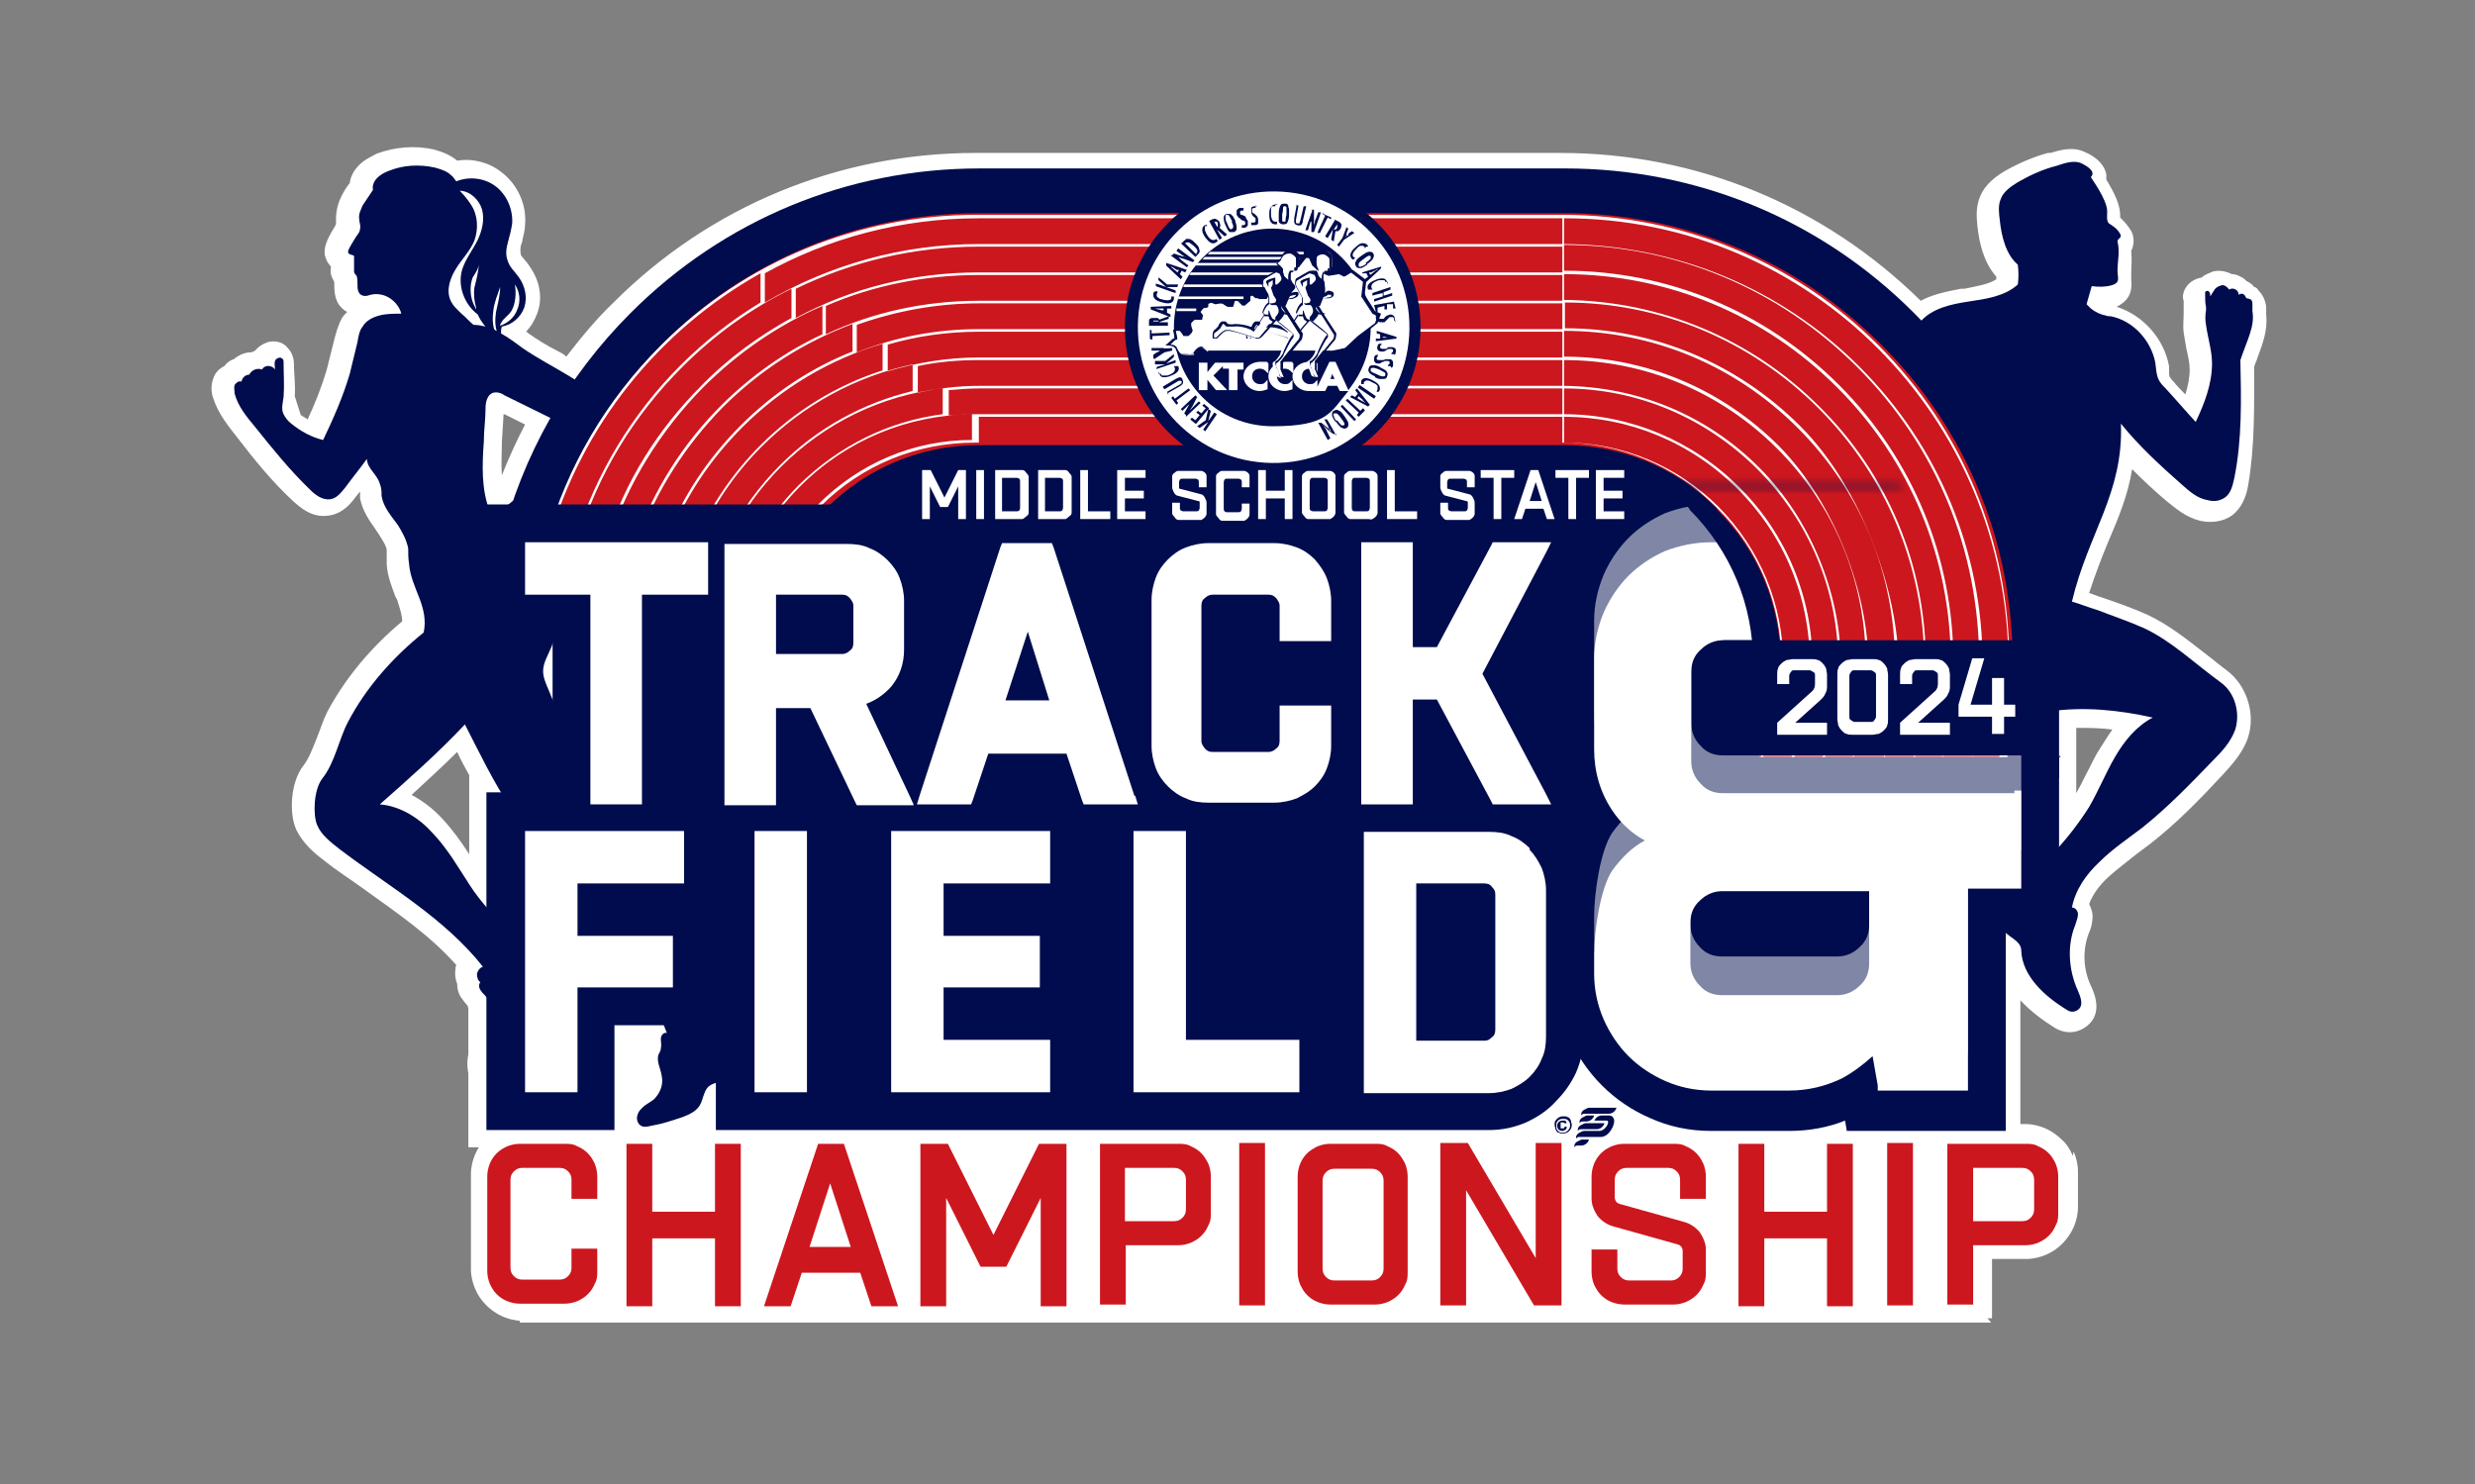
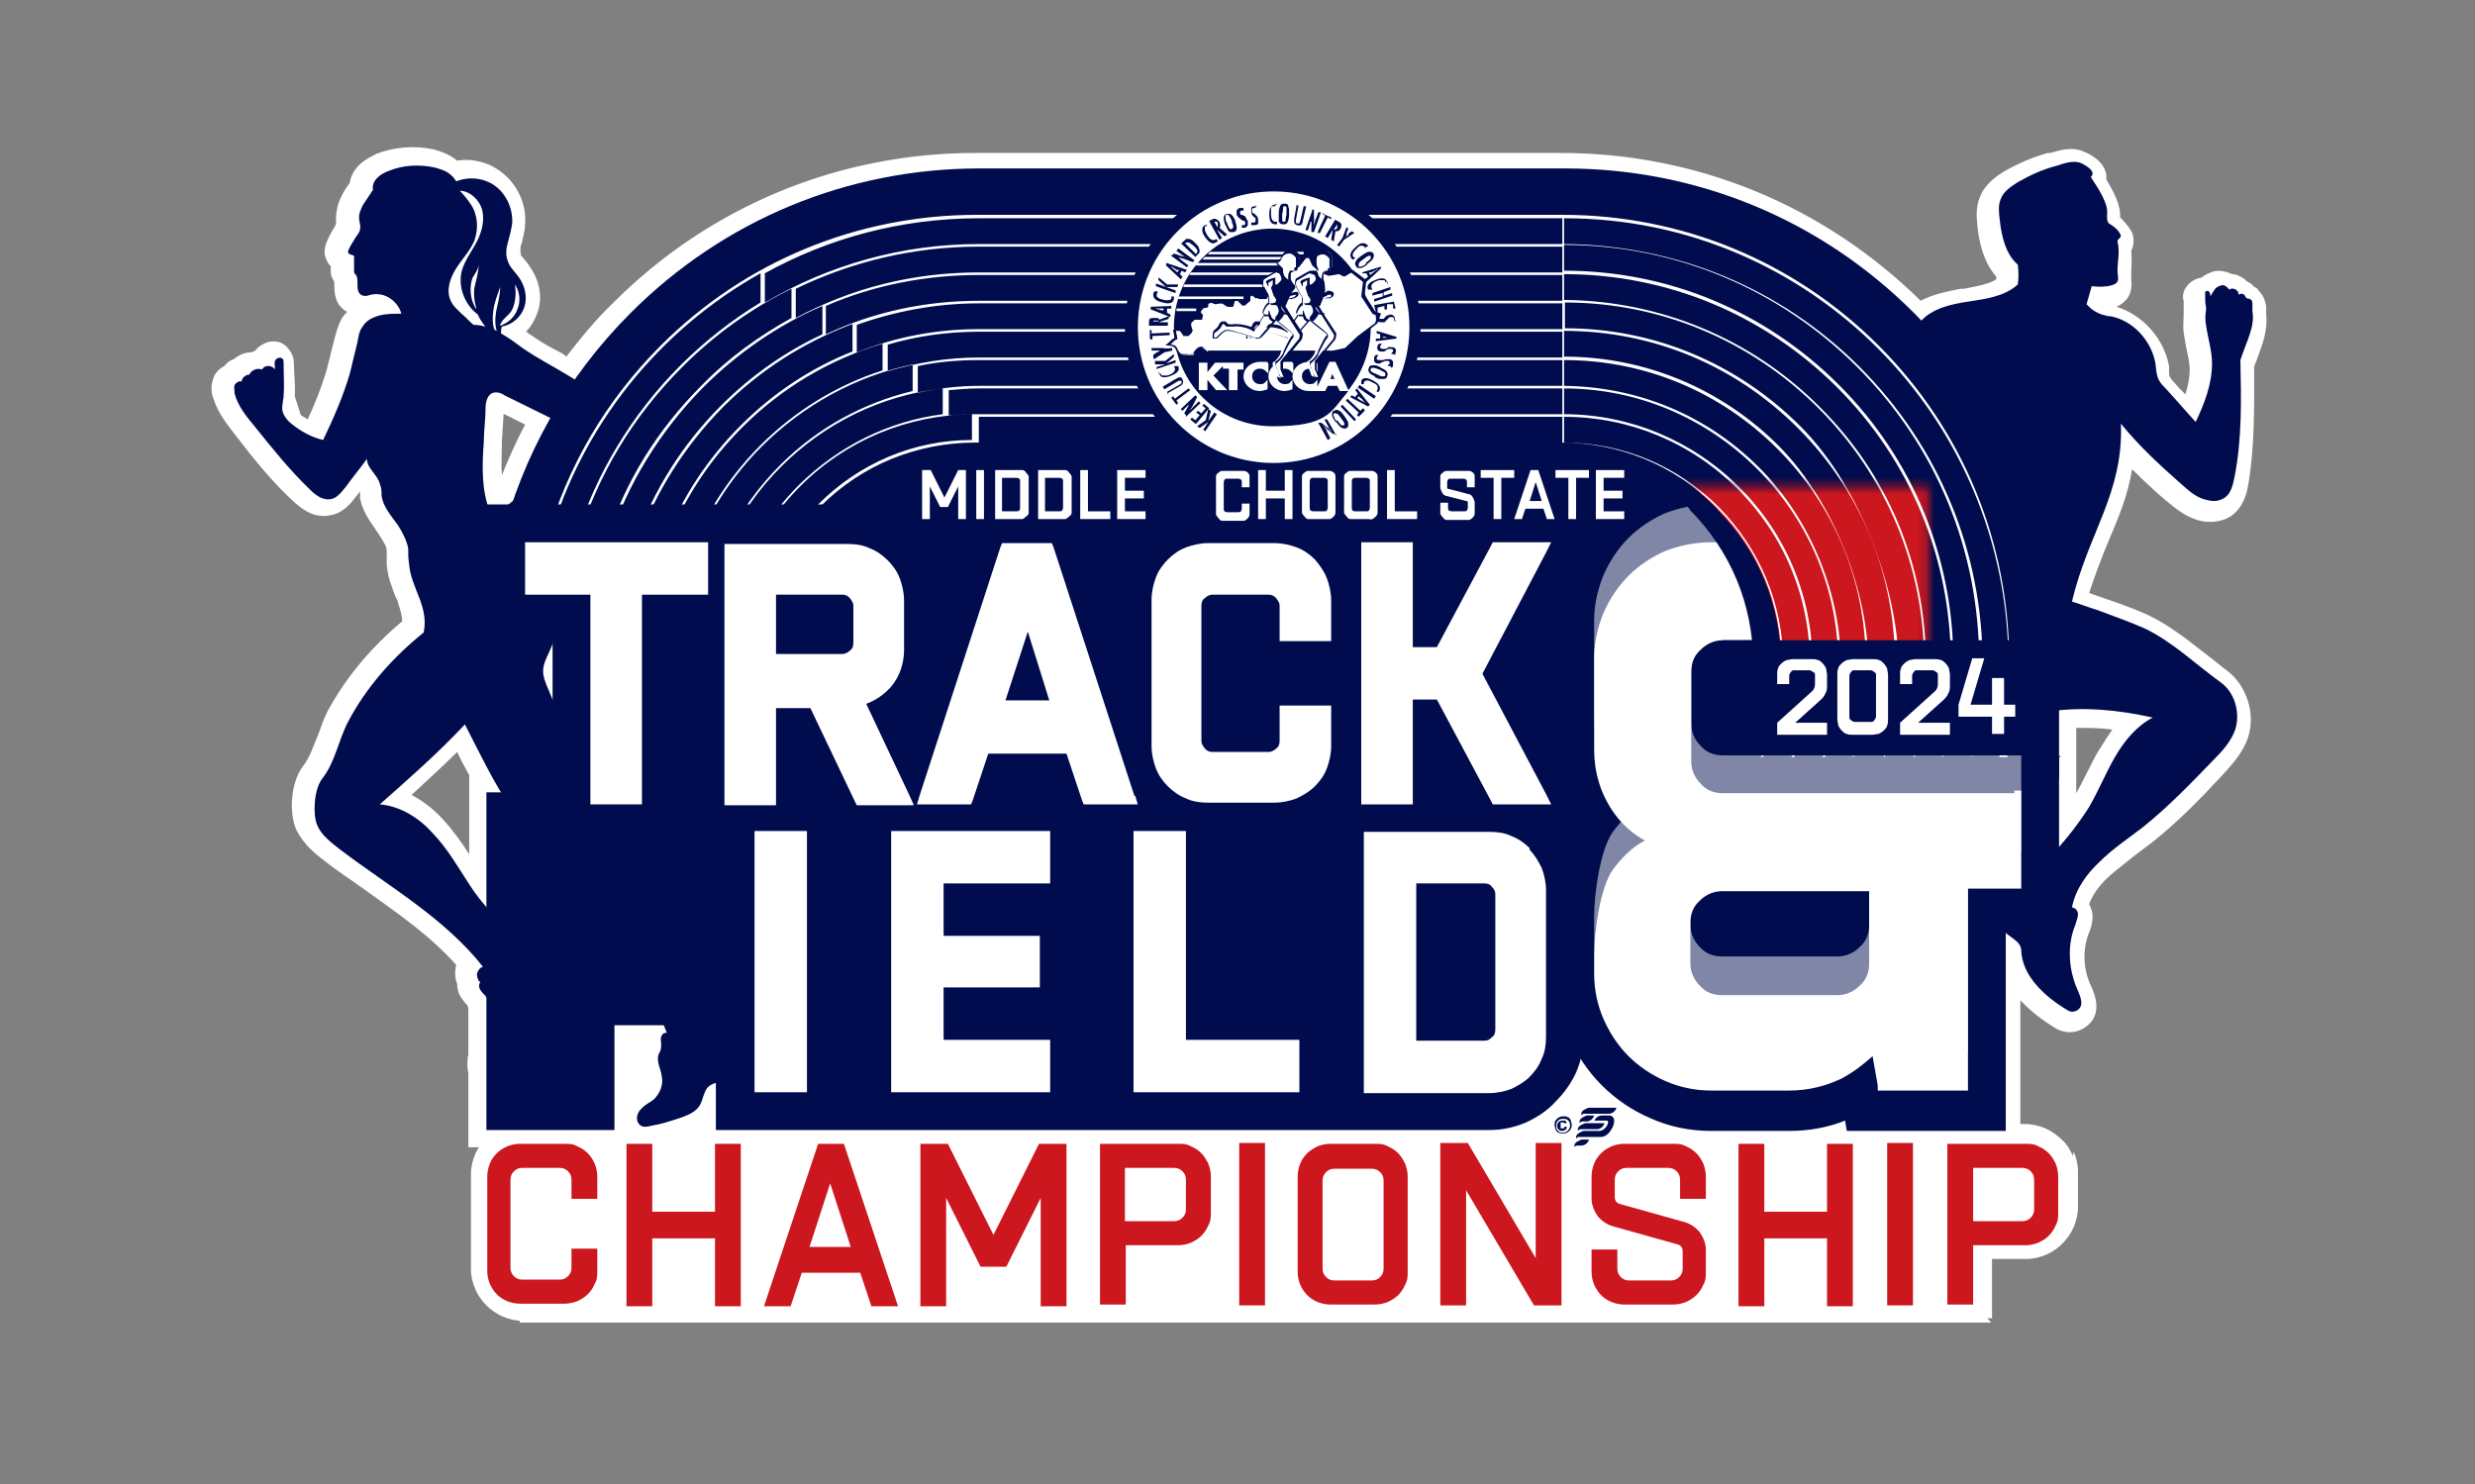
<svg xmlns="http://www.w3.org/2000/svg" id="Layer_1" data-name="Layer 1" version="1.1" viewBox="0 0 288 172.7">
  <rect x="0" y="0" width="288" height="172.7" fill="#808080" stroke="none" />
  <defs>
    <style>
      .cls-1, .cls-2, .cls-3, .cls-4, .cls-5, .cls-6 {
        stroke-width: 0px;
      }

      .cls-1, .cls-4, .cls-6 {
        fill: #fff;
      }

      .cls-1, .cls-5 {
        fill-rule: evenodd;
      }

      .cls-2 {
        fill: #cc171e;
      }

      .cls-3, .cls-5 {
        fill: #000c4d;
      }

      .cls-7 {
        mask: url(#mask-1);
      }

      .cls-8 {
        mask: url(#mask);
      }

      .cls-6 {
        opacity: .5;
      }
    </style>
    <mask id="mask" x="60.4" y="25" width="170.5" height="73.3" maskUnits="userSpaceOnUse">
      <rect class="cls-4" x="193" y="56.6" width="28.2" height="23.8" />
    </mask>
    <mask id="mask-1" x="63.6" y="25" width="170.5" height="73.3" maskUnits="userSpaceOnUse">
      <rect class="cls-4" x="196.2" y="56.6" width="28.2" height="23.8" />
    </mask>
  </defs>
  <g>
    <polygon class="cls-4" points="60.5 153.9 231.7 153.9 222.7 143.5 238.5 143.9 238 135.6 212.7 121.4 69.7 111.7 57.8 134.2 60.5 153.9" />
    <g>
      <path class="cls-4" d="M253.7,56.4c.9.8,1.8,1.6,3,1.8.7.2,1.4.1,2-.3.7-.5.9-1.4,1.1-2.3.9-4.5.8-9.1.7-13.7.8-2.4,1.7-3.9,1.4-5.7,0-.3,0-.5,0-.8,0-.2,0-.5-.3-.6,0,0-.3-.1-.4-.1-.2-.4-.4-.7-.9-.4,0-.6-.7-.9-1.1-.6-.2-.3-.6-.6-.9-.5-.3.1-.6.2-.8.5-.2.3-.4.6-.5.8,0-.2,0-.3-.1-.5-.1-.2-.4-.2-.5,0,0,0,0,.2,0,.3,0,.5,0,1,.1,1.4,0,0,0,.1,0,.2,0,0,0,.2,0,.2-.1.6-.1,1.2,0,1.7.2,1.5.7,3,.7,4.5,0,2.4-.9,4.7-1.9,6.8-1.2-1.3-2.3-2.6-3.5-3.9-.3-.3-.6-.6-.8-1-.3-.6-.3-1.3-.4-2-.5-2.6-2.6-4.9-5.2-5.4-.2,0-.4,0-.6-.1-.6-.1-1.2-.4-1.7-.8l-.5-.5c.2-.7.4-1.4.6-2.1.8.1,1.6.1,2.3-.1,1.1-.3.7-.9.7-1.7,0-1.1.3-2.2,0-3.4,0-.4.6-.4.3-.9-.4-.7-1-1-1.3-1.2-.3-.3-.2-.9-.2-1.4,0-1.4-1.9-3.9-1.9-4,.6-.6-.3-1.2-1.1-1.6-.9-.4-2,0-2.9.3-1.6.4-3.1,1.1-4.5,1.9-.8.5-1.7,1.1-2,2-.3.7-.2,1.6-.1,2.4.2,1.9.7,4,2.1,5.2.1.8.1,1.6,0,2.3-1.5,1.4-3.8,1.7-5.8,2-1.9.3-3.9.7-5.3,2.1-.3-.3-.6-.7-1-1-10.9-10.9-25.3-16.8-40.6-16.8h-68.1c-15.4,0-29.8,6-40.6,16.8-2.4,2.4-4.5,4.9-6.4,7.6-2-1.3-4.2-2.4-6.2-3.8-.8-.6-1.6-1.2-2.5-1.7,0-.3,0-.5.1-.8,1.2-.2,2.2-1.1,2.6-2.2.4-1.2.1-2.5-.6-3.5-.4-.6-1.1-1.2-1.3-1.9-.3-.7-.2-1.5,0-2.2.2-.7.4-1.5.5-2.2.1-1.6-.6-3.3-1.9-4.3-1.3-1-3.1-1.2-4.6-.6-.2-.2-.3-.5-.6-.7-.5-.5-1.2-.7-1.9-.9-1.8-.4-3.7-.3-5.4.4-.5.2-.9.4-1.3.8-.4.4-.6.9-.5,1.4-.4.6-.8,1.2-1.2,1.8-.2.5-.5,1-.4,1.6,0,.4.2.7.1,1.1,0,.4-.3.7-.5,1-.3.5-.9,1.4-.9,1.7,0,.4.6.3.7.5,0,.1,0,.3,0,.4,0,.3,0,.6,0,.9,0,.2,0,.4,0,.5,0,.2.2.4.3.5.1.3.1.7.1,1,0,.4,0,.7.2,1,.2.3.6.4,1,.3.8-.3,1.7-.2,2.4.2s1.3,1.1,1.5,1.9c-.8,0-1.7,0-2.5.2-.8.2-1.6.6-2,1.3-.4.5-.5,1.2-.6,1.8-.3,1.2-.6,2.5-.9,3.7-.8,2.7-1.9,5.2-3.1,7.7-1.3-.3-2.6-1-3.7-1.9-.4-.3-.7-.7-.9-1.1-.3-.6-.1-1.3,0-2,.1-1.3,0-2.7,0-4,0-.2,0-.4-.2-.5-.2-.2-.7,0-.8.3-.1.3,0,.6,0,1-.3-.5-1.2-.6-1.5,0-.5-.2-1.2,0-1.5.6-.4,0-.8.3-.9.8-.3-.1-.6.1-.8.4-.1.3,0,.6,0,1,.4,1.5,1.4,2.7,2.4,3.9,2,2.5,4.1,5.1,6.4,7.3.6.6,1.4,1.2,2.3,1.1.8-.1,1.3-.8,1.8-1.4.8-1.1,1.7-2.2,2.5-3.3,0,1.1,1.2,1.8,1.5,2.9.2.5.2.9.2,1.4.2,1.3,1.1,2.3,1.9,3.4.5.8,1,1.7,1.2,2.7,0,.6,0,1.2.1,1.8.1,1.4.7,2.7,1.2,4,.5,1.3.8,2.6.5,4-3.6,2.9-6.7,6.4-8.8,10.4-1.1,2.1-1.5,4.7-3,6.6-1,1.3-1.1,4.2-.6,5.4.5,1.2,1.6,2,2.6,2.8,5.8,4.4,12.2,8,16.7,13.7-.4.1-.6.5-.7.8,0,.4.1.8.4,1-.2.2-.2.6,0,.9.2.3.4.5.6.7.4.4.5,1,.6,1.6v5.1c0,.2,0,.4,0,.6,0,.5-.1,1.1,0,1.6v6.9h14.9v-12.2h5.3c.1.3.2.6.3.9-.4-.1-.7.3-.7.7,0,.4.1.7,0,1.1,0,.3-.2.5-.3.8-.2.8.3,1.6.4,2.4.2.9-.1,1.8-.7,2.5-.3.4-.8.6-1.2.9-.4.3-.8.7-.9,1.1-.2.5,0,1.1.4,1.3.3.2.8.1,1.2,0,1.2-.2,2.4-.6,3.6-1,.8-.3,1.7-.7,2.1-1.5.3-.6.4-1.4.8-1.9.3-.4.8-.5,1.3-.7v5.3h89.9c1.6,0,3-.3,4.4-.9,1.3-.6,2.5-1.4,3.4-2.4,1-1,1.8-2.1,2.4-3.4.2-.5.4-.9.5-1.4.7,1,1.4,2,2.3,2.8,1.6,1.6,3.5,2.9,5.6,3.8,2.2,1,4.6,1.5,7.1,1.5h9.1c2.3,0,4.5-.4,6.5-1.2l.2,1.2h18.5v-22.8c.7.7,1.8,1.1,1.8,2.1.1,3,2.8,5.4,5.3,6.9.4.3.9.3,1.3,0,.7-.5.3-1.5,0-2.2-1.1-2.4-1.3-5.3-.3-7.7.1-.4.3-.8.3-1.2,0-.4-.3-.8-.7-.8.4-2.1,1.7-3.9,3.2-5.3,1.5-1.5,3.3-2.7,5-4,3-2.4,5.6-5.1,8.3-7.9,1-1,2-2.1,2.5-3.5.6-1.9,0-4.3-1.7-5.5-2.9-2.2-5.7-4.8-8.9-6.3-1.8-.8-3.6-1.4-5.4-2.1-1-.3-2-.7-3-1,1.9-8,6-12.6,5.7-20.7,2.1,2.6,4.6,4.9,7.1,7.1ZM64.1,75c0-.2.1-.4.2-.7v7.1c-.2-.5-.4-1-.6-1.5-.3-.7-.6-1.4-.6-2.1,0-1,.6-1.9,1-2.9ZM59.5,36.1c.5-.8.6-2.2.4-3.1.6.8.7,2,.3,2.9-.3.9-1.1,1.6-2,1.9,0-.1,0-.2.1-.3.3-.6.8-.8,1.2-1.4ZM57.4,36.2c.1-1,.5-1.9.8-2.8,0,1-.3,2-.5,3-.1.7-.1,1.4.1,2-.1,0-.2-.1-.3-.2-.2-.7-.2-1.4-.1-2.1ZM57.5,45.7c.4-.1.9,0,1.3.3,1.7.9,3.5,1.7,5.2,2.6-1.8,3.1-3.3,6.5-4.5,9.9,0,0-.1.1-.2.2h-2.4c-.7-2.3-.6-4.8-.4-7.3,0-1.3.2-2.6.2-3.9,0-.7.2-1.6.9-1.8ZM53.2,31.2c.7-1.1,1.6-2,2.1-3.2.5-1.4.4-3-.4-4.2-.4-.6-.8-1.1-1.3-1.6,0,0,0,0,0,0,1.2,0,2.3,1.1,2.6,2.2.3,1.2,0,2.4-.5,3.5-.6,1.2-1.4,2.2-1.8,3.4-.6,1.9.2,4.1,1.8,5.3.2.5.5.9.8,1.3-.4-.1-.9-.2-1.4-.2-.5-.4-.9-.9-1.4-1.3-.5-.5-1-.9-1.3-1.6-.5-1.2,0-2.6.7-3.7ZM55.4,35.9c-.2-.4-.4-.8-.5-1.2-.2-.8-.2-1.7.1-2.5.3-.5.7-1,.7-1.6,0,1-.3,1.9-.5,2.8-.1.8,0,1.6.2,2.3ZM56.4,105.7c-.8-.9-1.6-1.9-2.3-3-1.3-2-2.5-4.1-4.2-5.9-1.6-1.8-3.8-3.2-6.2-3.4,3.4-3,6.8-6,9.9-9.3,1.4,2.7,2.7,5.4,4.3,8h-1.3v13.8c0,0-.2-.2-.2-.3ZM250.5,83.6c-1.9,1-3.3,2.7-4.4,4.6-1.1,1.9-1.9,3.9-3,5.8-1,1.7-2.2,3.2-3.5,4.6v-15.8c3.6-.4,7.4,0,10.9.9Z" />
      <path class="cls-4" d="M235.4,133.5h-22.3v-.6c-1.7.4-3.3.6-5,.6h-9.1c-2.8,0-5.5-.6-7.9-1.6-2.4-1-4.5-2.5-6.3-4.3-.1-.1-.2-.2-.3-.4-.5.9-1.2,1.7-1.9,2.4-1.2,1.2-2.5,2.1-4.1,2.8-1.6.7-3.4,1.1-5.3,1.1h-92v-2.1c-.5.3-1,.5-1.4.6-1.3.5-2.6.8-3.9,1.1-.4,0-1.4.3-2.3-.2v.6h-19.1v-8.6c-.2-.9-.1-1.8,0-2.2,0-.1,0-.3,0-.4v-4.8c0-.3-.1-.4-.1-.5,0,0,0,0-.1-.1-.2-.2-.4-.5-.7-.9-.3-.5-.4-1-.4-1.5-.2-.5-.3-1.1-.2-1.7,0-.2,0-.3.1-.5-3-3.4-6.8-6-10.7-8.8-1.5-1.1-3.1-2.1-4.6-3.3-1.2-.9-2.5-2-3.3-3.6-.9-1.9-.7-5.6.8-7.5.7-.9,1.1-2.1,1.6-3.3.4-1,.7-2,1.2-3,2.1-3.9,5-7.4,8.7-10.5,0-.6-.2-1.3-.5-2.2,0-.2-.2-.5-.3-.7-.4-1.1-.9-2.3-1-3.7,0-.3,0-.6,0-.8,0-.3,0-.6,0-.8,0-.5-.4-1.1-.9-1.9-.1-.2-.3-.4-.4-.6-.7-1-1.5-2.1-1.8-3.6,0-.2,0-.5,0-.7,0,0,0,0,0-.1-.2.2-.3.4-.5.6-.5.7-1.5,2-3.2,2.2-2,.3-3.4-1.1-4-1.6-2.5-2.3-4.6-4.9-6.6-7.5-1-1.3-2.2-2.7-2.8-4.6-.2-.5-.3-1.4,0-2.2.2-.7.7-1.2,1.3-1.5.3-.4.7-.7,1.1-.8.6-.5,1.3-.8,2-.8.2,0,.4-.2.5-.2.4-.5.9-.8,1.5-1,.8-.2,1.7,0,2.2.6.7.7.8,1.5.8,1.9,0,1.2.2,2.5.1,3.8l.7,2.2c.3.2.5.3.8.5.8-1.7,1.6-3.7,2.2-5.7.3-1.2.6-2.4.9-3.6.2-.7.4-1.6.9-2.5.2-.3.4-.5.6-.7-.4-.2-.7-.5-1-.9-.5-.8-.5-1.8-.5-2.2h0c0-.1,0-.2,0-.3,0-.2-.2-.4-.3-.7-.2-.5-.1-.9-.1-1.2-.5-.5-.6-1-.7-1.3-.1-.7,0-1.5,1.2-3.4,0,0,0-.1.1-.2,0,0,0,0,0,0,0-.2,0-.3,0-.6,0-1.1.3-2,.6-2.6.3-.6.6-1.1,1-1.6.1-.8.5-1.5,1.1-2.1.7-.7,1.5-1,2-1.3,2.1-.8,4.5-1,6.7-.5,1.1.3,2,.7,2.7,1.3,1.8-.3,3.7.2,5.1,1.3,1.9,1.4,3,3.8,2.8,6.1,0,.7-.2,1.3-.3,1.8,0,.2-.1.4-.2.7-.1.6,0,.9,0,1,0,.2.3.4.5.7.2.2.4.5.6.8,1.1,1.6,1.5,3.6.8,5.4-.3.8-.7,1.5-1.3,2.1.1,0,.2.1.3.2,1,.7,2.1,1.4,3.3,2,.4.2.8.4,1.1.7,1.7-2.2,3.5-4.4,5.5-6.3,11.2-11.2,26.2-17.4,42.1-17.4h68.1c15.8,0,30.6,6.1,41.9,17.2,1.5-.8,3.2-1.1,4.7-1.4h.4c1.4-.3,2.8-.5,3.7-1.1,0,0,0-.2,0-.3-1.5-1.7-2-4-2.2-5.9-.1-1-.2-2.2.3-3.4.6-1.5,1.9-2.4,2.9-3,1.6-.9,3.2-1.6,5-2.1.1,0,.2,0,.3,0,1-.3,2.6-.8,4-.1.5.2,2.2,1,2.5,2.6,0,.2,0,.4,0,.6.9,1.5,1.7,3,1.6,4.4h0c.4.4.9.9,1.3,1.6.2.3.5,1.3,0,2.3.1,1,0,1.8,0,2.6,0,.2,0,.4,0,.6,0,0,0,.1,0,.2.2,1.8-.7,2.6-1.7,3.1,3.1,1,5.5,3.7,6.1,6.9,0,.2,0,.4,0,.6,0,.3,0,.7.2.8,0,.1.3.4.4.5.4.5.8.9,1.3,1.4.3-1,.5-1.9.5-2.9,0-.8-.2-1.6-.4-2.5-.1-.6-.2-1.2-.3-1.8-.1-.7,0-1.5,0-2.2v-1.5c-.1-.2-.2-.9.3-1.6.4-.6,1.1-1,1.8-1.1.4-.4.9-.5,1.3-.7.8-.2,1.6,0,2.2.3.3,0,.7.1,1,.3.3.1.5.3.7.5.4.2.7.4.9.7.2,0,.4.2.5.4.5.5.8,1.1.9,1.9,0,.3,0,.6,0,.9.2,1.8-.4,3.4-1,5-.1.4-.3.7-.4,1.1,0,4.5.1,9.2-.7,13.8-.2,1.2-.7,2.6-1.9,3.5-1,.7-2.4.9-3.7.6-1.6-.4-2.8-1.4-3.9-2.3-1.2-1-2.6-2.3-4-3.7-.5,3.1-1.6,5.7-2.8,8.5-.8,1.9-1.5,3.8-2.2,5.9l1.1.4c1.8.6,3.8,1.3,5.6,2.1,2.6,1.2,4.8,3,7,4.7.8.6,1.6,1.3,2.3,1.8,2.3,1.7,3.4,5,2.5,7.8-.6,1.8-1.9,3.2-2.9,4.3-2.6,2.8-5.4,5.7-8.5,8.1-.5.4-1.1.8-1.6,1.2-1.1.9-2.2,1.7-3.2,2.6-1.1,1-1.9,2.1-2.3,3.2.2.4.4.9.4,1.4,0,.8-.2,1.5-.4,1.9h0c-.8,2-.7,4.3.2,6.2,1.3,2.7.4,4.1-.6,4.8-1.1.8-2.5.8-3.6.1-1.3-.8-2.8-1.9-4-3.2v17.4ZM76,130.4h0s0,0,0,0ZM216.6,129.3h14.6v-25.4l3.4,3c.1.1.3.2.5.4.7.6,2,1.5,2.1,3.2,0,1.2.9,2.4,1.8,3.3-.5-2-.4-4.2.2-6.1h-.7s.5-2.5.5-2.5c.5-2.3,1.8-4.4,3.8-6.4,1.1-1.1,2.4-2,3.6-2.9.5-.4,1-.8,1.5-1.2,2.9-2.3,5.5-5,8-7.7.8-.9,1.7-1.8,2-2.7.4-1.1,0-2.5-1-3.2-.8-.6-1.7-1.3-2.5-1.9-2-1.6-4-3.2-6.1-4.2-1.7-.8-3.5-1.4-5.2-2l-4.8-1.6.4-1.8c.8-3.2,1.8-5.8,2.9-8.3,1.6-3.9,3-7.3,2.8-11.8l-.2-6.1,3.9,4.7c2.2,2.7,4.9,5.1,6.9,6.9h0c.7.6,1.4,1.2,2.1,1.4.2,0,.3,0,.3,0,0,0,.2-.3.3-.9.5-2.7.7-5.6.7-8.4-.4,1.2-.9,2.3-1.3,3.3l-1.3,3-2.2-2.4c-.6-.6-1.2-1.3-1.8-2-.6-.7-1.2-1.3-1.7-2-.3-.4-.8-.8-1.1-1.5-.4-.8-.5-1.5-.6-2.1,0-.1,0-.3,0-.4-.3-1.8-1.8-3.4-3.6-3.8-.2,0-.3,0-.5,0-1-.2-2-.7-2.8-1.4l-1.4-1.3,1.4-5.1,1.9.4c.2,0,.4,0,.6,0,0-.2,0-.4,0-.6,0-.8.2-1.5,0-2.1,0-.2,0-.5,0-.9-.1,0-.2-.2-.4-.3-.9-1-.8-2.2-.8-2.8h0c0-.3-.2-.9-1.3-2.5,0-.1-.2-.2-.2-.3-.2-.3-.3-.6-.3-.9-.3,0-.8.2-1,.3-.1,0-.3,0-.4.1-1.4.4-2.8,1-4,1.7-.2.1-1,.6-1.2,1-.1.3,0,1,0,1.3.1,1.3.5,3.1,1.4,3.8l.6.5v.8c.3,1,.3,2,0,3v.7c-.1,0-.6.5-.6.5-1.8,1.8-4.4,2.2-6.5,2.5h-.4c-1.6.3-3.2.6-4.2,1.6l-1.5,1.5-1.5-1.5c-.3-.3-.6-.6-.9-1-10.5-10.5-24.4-16.2-39.2-16.2h-68.1c-14.8,0-28.7,5.8-39.2,16.2-2.3,2.3-4.4,4.8-6.2,7.4l-1.2,1.6-1.7-1.1c-.8-.5-1.7-1.1-2.6-1.6-1.2-.7-2.4-1.4-3.5-2.2l.7,2.4,6.6,3.3-1.1,1.9c-1.7,3-3.2,6.2-4.3,9.5l-.2.6-.5.4c-.1,0-.2.2-.3.2l-.5.4h-4.7l-.4-1.5c-.8-2.5-.7-5.2-.5-8l.2-3.9c.1-2.4,1.3-3.3,2.3-3.6.3,0,.6-.1.9-.1l-1.8-2.9-1.2.4.5-1.3s0,0,0,0h-.8s-2-1.8-2-1.8c-.6-.5-1.3-1.2-1.8-2.3-.7-1.7-.4-3.7.9-5.6h0c.3-.4.5-.8.8-1.1.5-.6.9-1.2,1.1-1.7.3-.8.2-1.7-.2-2.4-.2-.3-.5-.7-.8-1,0-.1-.2-.2-.3-.3h-.1c0-.1,0-.1,0-.1l-.3-.4-1.3-1.5c-.1,0-.3-.1-.5-.2-1.4-.3-2.9-.2-4.2.3-.3.1-.4.2-.5.3v.5c0,0-.4.7-.4.7-.4.5-.7,1-1,1.5-.2.3-.2.5-.2.5,0,0,0,.1,0,.2,0,.3.2.8,0,1.4-.1.8-.5,1.4-.8,1.8h0c0,.1,0,.1,0,.1.4.6.3,1.2.3,1.5v.8c0,0,0,.2,0,.2.1.3.2.7.3,1,.9,0,1.7.2,2.5.6,1.2.7,2.2,1.9,2.5,3.2l.6,2.5h-2.6c-.7,0-1.4,0-2,.2-.4.1-.7.3-.8.5-.1.2-.2.7-.3,1.1-.3,1.3-.6,2.6-1,3.9-.9,3-2.2,5.8-3.3,8l-.7,1.5-1.4-.4.7,2.4s0,0,.1,0c.1-.1.3-.3.4-.5.4-.6.8-1.1,1.3-1.6.4-.5.8-1.1,1.2-1.6l4-5.2-.2,6.4c0,.1.2.3.4.5.4.5.8,1,1.1,1.8.2.5.2,1,.3,1.4,0,.1,0,.3,0,.4.1.6.6,1.3,1.1,2,.2.2.3.4.5.7.5.8,1.2,2,1.5,3.5,0,.5.1.9.1,1.3,0,.2,0,.4,0,.6,0,.8.4,1.7.8,2.7,0,.3.2.5.3.8.5,1.3,1,3.1.6,5.1l-.2.7-.6.5c-3.6,2.9-6.4,6.2-8.3,9.8-.4.7-.7,1.5-1,2.4-.6,1.5-1.1,3.1-2.2,4.5-.4.5-.6,2.6-.3,3.2.3.7,1.1,1.4,2,2,1.5,1.1,3,2.2,4.5,3.2,4.5,3.1,9.1,6.4,12.6,10.9l1.8,2.3-.8.2.5.3-1,.9c.4.6.6,1.3.8,2.2h0v5.5h0c0,.3,0,.6,0,.8,0,.3,0,.4,0,.5v.3c.1,0,.1,5.2.1,5.2h10.8v-12.2h8.8l.5,1.3c.1.3.2.6.4.9l1.5,4.1-2.1-.7c0,.2-.1.3-.2.4,0,.1,0,.3.1.5.1.3.2.7.3,1.1.2,1.2,0,2.5-.6,3.5,0,0,.1,0,.2,0,.8-.3,1-.5,1-.5,0,0,0-.3.1-.4.2-.5.4-1.2,1-1.9.7-.8,1.6-1.1,2.2-1.2l2.7-.9v2.8s0,3.3,0,3.3h87.9c1.3,0,2.5-.2,3.6-.7,1.1-.5,2-1.1,2.8-1.9.8-.8,1.5-1.8,1.9-2.8.2-.4.3-.7.4-1.1l1.2-4.4,2.5,3.8c.6.9,1.3,1.8,2.1,2.5,1.4,1.4,3.1,2.6,5,3.4,1.9.9,4,1.3,6.3,1.3h9.1c2,0,4-.4,5.8-1l2.3-.9.4,2ZM73.7,121.3v5.6c.1-.1.3-.2.4-.3.2-.2.4-.3.5-.4.2-.2.2-.4.2-.7,0-.1,0-.3-.2-.5-.2-.7-.6-1.7-.2-2.9,0-.2.1-.4.2-.5,0,0,0-.2,0-.3h-.9ZM58.6,123.8h0ZM257.5,56.3s0,0,0,0c0,0,0,0,0,0ZM58.6,48.2l-.2,3.2c0,1.4-.1,2.7,0,3.9.8-2,1.7-4,2.7-5.9l-2.4-1.2ZM34.3,52.3c.4.4.7.8,1.1,1.2l-.6-1c-.2,0-.4-.2-.5-.2ZM29.4,46.2c.3.4.5.8.9,1.2,0-.5,0-.9,0-1.3v-.2c0-.3,0-.5,0-.8l-.5-.2-.3.5h-.1s0,.7,0,.7ZM258.5,37.4c0,0,0,.2,0,.3,0,.5.2,1,.3,1.6,0,.3.1.6.2.9,0-.2.1-.4.2-.5.5-1.4.8-2.2.8-2.9l-1.4.6ZM254.4,36.2s0,0,0,0h0ZM56.7,30.4c0,0-.1.2-.2.3h.2c0,0,0-.2,0-.3ZM42.1,29.4h0,0ZM243,24.7h0s0,0,0,0ZM58.7,111.1l-3.7-3.8c0,0-.1-.1-.2-.2-.8-.9-1.6-1.9-2.5-3.2-.3-.5-.6-1-.9-1.5-1-1.5-1.9-3-3-4.2-.9-.9-2.7-2.6-4.8-2.7l-5-.3,3.8-3.3c2.8-2.4,6.4-5.6,9.8-9.1l2-2.1,1.5,2.9c1.3,2.5,2.6,5.1,4,7.5l1.9,3.2h-3v16.9ZM47.9,92.5c1.3.7,2.5,1.6,3.6,2.8,1.2,1.3,2.2,2.7,3.1,4.1v-9.2c-.5-.9-1-1.8-1.4-2.7-1.8,1.8-3.6,3.4-5.2,4.9ZM237.5,104v-23.2l1.9-.2c3.5-.3,7.4,0,11.6.9l5.7,1.3-5.2,2.6c-1.3.6-2.5,1.9-3.6,3.8-.5.8-.9,1.7-1.3,2.6-.5,1.1-1,2.1-1.7,3.2-.9,1.5-2.1,3.1-3.7,4.9l-3.6,4.1ZM241.6,84.7v7.6c.4-.7.8-1.5,1.2-2.3.5-.9.9-1.9,1.5-2.8.5-.8,1-1.6,1.5-2.3-1.4-.2-2.8-.2-4.2-.2ZM66.4,91.8l-4.6-11c-.3-.7-.7-1.7-.7-2.9,0-1.1.4-2.1.8-2.9.1-.3.2-.5.3-.7h0c0-.1,0-.3.1-.4l4.1-16.8v34.8Z" />
    </g>
    <path class="cls-4" d="M241.2,134.5c-.3-.7-.7-1.4-1.3-1.9-.5-.5-1.2-1-1.9-1.3-.7-.3-1.5-.5-2.3-.5h-25.2v7.9h-3.1v-7.9h-7.1v3.5c-.3-.7-.7-1.3-1.2-1.8-.5-.5-1.2-1-1.9-1.3-.7-.3-1.5-.5-2.3-.5h-5.7c-.8,0-1.6.2-2.3.5-.7.3-1.3.7-1.9,1.3-.5.5-.9,1.1-1.2,1.8v-3.5h-7.1v7.9l-4.6-7.9h-3.5c0-.1,0,0,0,0h-3v3.5c-.3-.7-.7-1.3-1.2-1.8-.5-.5-1.2-1-1.9-1.3-.7-.3-1.5-.5-2.3-.5h-5.2c-.8,0-1.6.2-2.3.5-.7.3-1.3.7-1.9,1.3-.5.5-1,1.2-1.3,1.9,0,.1,0,.2-.1.3v-3.9h-7.1v2.9c-.2-.4-.5-.8-.9-1.2-.5-.5-1.2-1-1.9-1.3-.7-.3-1.5-.5-2.3-.5h-13.9v-.4l-.2.4h-3.3l-4.1,8.1-4.1-8.1h-3.3l-.2-.4v.4h-3v16.1l-5.3-16.1h-3c0,0,0,0,0,0h-3.1l-5.3,16.1v-16.1h-7.1v7.9h-3.1v-7.9h-7.1v2.9c-.3-.4-.6-.8-.9-1.2-.5-.5-1.2-1-1.9-1.3-.7-.3-1.5-.5-2.3-.5h-5.2c-.8,0-1.6.2-2.3.5-.7.3-1.3.7-1.9,1.3-.5.5-1,1.2-1.3,1.9-.3.7-.5,1.5-.5,2.3v11.1c0,.8.2,1.6.5,2.3.3.7.7,1.3,1.3,1.9.5.5,1.2,1,1.9,1.3.7.3,1.5.5,2.3.5h5.2c.8,0,1.6-.2,2.3-.5.7-.3,1.3-.7,1.9-1.3.4-.4.7-.8.9-1.2v2.9h7.1v-7.9h3.1v7.9h12.3l1.3-3.9h3.8l1.3,3.9h12.3v-6l.7,1.3h5.6l.7-1.3v6h14v-6.9h4c.8,0,1.6-.2,2.3-.5.7-.3,1.3-.7,1.9-1.3h0c.3-.3.6-.7.9-1.2v9.8h7.1v-3.9c0,.1,0,.2.1.3.3.7.7,1.3,1.3,1.9.5.5,1.2,1,1.9,1.3.7.3,1.5.5,2.3.5h5.2c.8,0,1.6-.2,2.3-.5.7-.3,1.3-.7,1.9-1.3.5-.5.9-1.1,1.2-1.8v3.5h7.1v-7.9l4.6,7.9h3.5c0,.1,0,0,0,0h3v-3.5c.3.7.7,1.2,1.2,1.7.5.5,1.2,1,1.9,1.3.7.3,1.5.5,2.3.5h5.7c.8,0,1.6-.2,2.3-.5.7-.3,1.3-.7,1.9-1.3.5-.5.9-1.1,1.2-1.8v3.5h7.1v-7.9h3.1v7.9h21.2v-6.9h4c.8,0,1.6-.2,2.3-.5.7-.3,1.3-.7,1.9-1.3.5-.5,1-1.2,1.3-1.9.3-.7.5-1.5.5-2.3v-4.2c0-.8-.2-1.6-.5-2.3ZM64.6,143.2v3.5h-2.9v-8.8h2.9v3.5h6.3v1.8h-6.3ZM135.9,139.9h-2.9v-1.9h2.9v1.9ZM158.9,146.7h-2.9v-8.8h2.9v8.8ZM183.7,143.2v-1.5c.2.3.3.6.6.9.2.2.3.4.5.6h-1.1ZM193.7,146.7h-3.4v-1.2l3.4,1v.3ZM190.3,138h3.4v1.2l-3.4-1v-.3ZM199.7,142c-.2-.2-.3-.4-.5-.6h1.1v1.5c-.2-.3-.3-.7-.6-1ZM234.5,139.9h-2.9v-1.9h2.9v1.9Z" />
    <path class="cls-3" d="M87.5,122.2c.2-.4.5-.8.3-1.2-.1-.3-.5-.5-.8-.7-1-.6-1.6-1.8-2.6-2.4-.5-.3-1.2-.4-1.7-.7-.5-.3-.8-.8-1-1.2-1-1.6-2.1-3.3-2.5-5.1-.8-3.4-2.3-6.6-4.4-9.4-2-2.6-4.5-4.9-6.2-7.8-1.6-2.9-1.8-6.3-3.1-9.4-.6-1.4-1.1-2.7-1.7-4.1-.3-.7-.6-1.4-.6-2.1,0-1,.6-1.9,1-2.9.6-1.5.5-3.3,0-4.8-.6-1.5-1.6-2.9-2.9-3.9-.9-.7-2-1.3-2.7-2.3-.2-.3-.4-.7-.6-1,.2,0,.4.1.6.1.6,0,1-.4,1.4-.8,1.1-1.1,2.3-2.2,3.4-3.4,1.5-1.4,2.9-2.9,4.2-4.5,1-1.3,1.9-2.6,3-3.8.5-.5,1-1,1-1.7,0-.5-.3-1-.6-1.4-2.6-3.3-6.7-4.8-10.2-7.2-.8-.6-1.6-1.2-2.5-1.7,0-.3,0-.5.1-.8,1.2-.2,2.2-1.1,2.6-2.2.4-1.2.1-2.5-.6-3.5-.4-.6-1.1-1.2-1.3-1.9-.3-.7-.2-1.5,0-2.2.2-.7.4-1.5.5-2.2.1-1.6-.6-3.3-1.9-4.3-1.3-1-3.1-1.2-4.6-.6-.2-.2-.3-.5-.6-.7-.5-.5-1.2-.7-1.9-.9-1.8-.4-3.7-.3-5.4.4-.5.2-.9.4-1.3.8-.4.4-.6.9-.5,1.4-.4.6-.8,1.2-1.2,1.8-.2.5-.5,1-.4,1.6,0,.4.2.7.1,1.1,0,.4-.3.7-.5,1-.3.5-.9,1.4-.9,1.7,0,.4.6.3.7.5,0,.1,0,.3,0,.4,0,.3,0,.6,0,.9,0,.2,0,.4,0,.5,0,.2.2.4.3.5.1.3.1.7.1,1,0,.4,0,.7.2,1,.2.3.6.4,1,.3.8-.3,1.7-.2,2.4.2s1.3,1.1,1.5,1.9c-.8,0-1.7,0-2.5.2-.8.2-1.6.6-2,1.3-.4.5-.5,1.2-.6,1.8-.3,1.2-.6,2.5-.9,3.7-.8,2.7-1.9,5.2-3.1,7.7-1.3-.3-2.6-1-3.7-1.9-.4-.3-.7-.7-.9-1.1-.3-.6-.1-1.3,0-2,.1-1.3,0-2.7,0-4,0-.2,0-.4-.2-.5-.2-.2-.7,0-.8.3s0,.6,0,1c-.3-.5-1.2-.6-1.5,0-.5-.2-1.2,0-1.5.6-.4,0-.8.3-.9.8-.3-.1-.6.1-.8.4-.1.3,0,.6,0,1,.4,1.5,1.4,2.7,2.4,3.9,2,2.5,4.1,5.1,6.4,7.3.6.6,1.4,1.2,2.3,1.1.8-.1,1.3-.8,1.8-1.4.8-1.1,1.7-2.2,2.5-3.3,0,1.1,1.2,1.8,1.5,2.9.2.5.2.9.2,1.4.2,1.3,1.1,2.3,1.9,3.4.5.8,1,1.7,1.2,2.7,0,.6,0,1.2.1,1.8.1,1.4.7,2.7,1.2,4,.5,1.3.8,2.6.5,4-3.6,2.9-6.7,6.4-8.8,10.4-1.1,2.1-1.5,4.7-3,6.6-1,1.3-1.1,4.2-.6,5.4.5,1.2,1.6,2,2.6,2.8,5.8,4.4,12.2,8,16.7,13.7-.4.1-.6.5-.7.8,0,.4.1.8.4,1-.2.2-.2.6,0,.9.2.3.4.5.6.7.5.6.6,1.4.7,2.2.1,1.7,0,3.4-.1,5.1,0,.7-.2,1.5.4,2,.4.3,1,.3,1.4,0,.4-.2.8-.6,1.1-1,.8-1,1.7-2,2.5-3,.6-.7,1.2-1.4,1.3-2.3,0-.7-.3-1.4,0-2.1.2-.5.7-.9,1.1-1.2,1.4-1.2,2.2-3.2,1.9-5,0-.4-.2-.8-.5-1.1-.4-.3-1-.2-1.5-.3-.9,0-1.7-.6-2.5-.9-.8-.3-1.8-.5-2.5,0-.3-.1-.5-.4-.8-.5-.3-.2-.5-.4-.7-.6-.5-.4-.9-.8-1.4-1.3-.8-.9-1.6-1.9-2.3-3-1.3-2-2.5-4.1-4.2-5.9-1.6-1.8-3.8-3.2-6.2-3.4,3.4-3,6.8-6,9.9-9.3,1.7,3.3,3.3,6.7,5.4,9.8,5.2,7.7,5.9,5.9,7.8,9,1.1,1.8,1.5,3.1,2.9,4.6.8,1,1.8,1.8,2.6,2.9.8,1.1,1.4,2.3,2,3.5,1,2,2,4,2.8,6.1-.4-.1-.7.3-.7.7,0,.4.1.7,0,1.1,0,.3-.2.5-.3.8-.2.8.3,1.6.4,2.4.2.9-.1,1.8-.7,2.5-.3.4-.8.6-1.2.9s-.8.7-.9,1.1c-.2.5,0,1.1.4,1.3.3.2.8.1,1.2,0,1.2-.2,2.4-.6,3.6-1,.8-.3,1.7-.7,2.1-1.5.3-.6.4-1.4.8-1.9.4-.5,1.1-.6,1.7-.8,1.7-.6,2.8-2.3,3.7-3.8ZM55.4,36c-.2-.4-.4-.8-.5-1.2-.2-.8-.2-1.7.1-2.5.3-.5.7-1,.7-1.6,0,1-.3,1.9-.5,2.8-.1.8,0,1.6.2,2.3ZM56.5,38c-.4-.1-.9-.2-1.4-.2-.5-.4-.9-.9-1.4-1.3-.5-.5-1-.9-1.3-1.6-.5-1.2,0-2.6.7-3.7.7-1.1,1.6-2,2.1-3.2.5-1.4.4-3-.4-4.2-.4-.6-.8-1.1-1.3-1.6,0,0,0,0,0,0,1.2,0,2.3,1.1,2.6,2.2.3,1.2,0,2.4-.5,3.5-.6,1.2-1.4,2.2-1.8,3.4-.6,1.9.2,4.1,1.8,5.3.2.5.5.9.8,1.3ZM58.2,37.9c0-.1,0-.2.1-.3.3-.6.8-.8,1.2-1.4.5-.8.6-2.2.4-3.1.6.8.7,2,.3,2.9-.3.9-1.1,1.6-2,1.9ZM57.7,36.5c-.1.7-.1,1.4.1,2-.1,0-.2-.1-.3-.2-.2-.7-.2-1.4-.1-2.1.1-1,.5-1.9.8-2.8,0,1-.3,2-.5,3ZM57.7,59.4c-.2,0-.5,0-.7.1-1-2.5-.9-5.4-.7-8.1,0-1.3.2-2.6.2-3.9,0-.7.2-1.6.9-1.8.4-.1.9,0,1.3.3,2.2,1.1,4.3,2.1,6.5,3.2-.9,3.1-2.5,5.9-4.7,8.3-.8.8-1.6,1.6-2.7,1.8Z" />
    <path class="cls-3" d="M199.3,114.9c-1.1,1.7.4,3.5.8,5.3.8,3.5-2.2,7.5.3,10.5.4.4,1,.6,1.5.4,1-.4.8-1.7.8-2.8,0-2,1.4-3.5,2.9-4.8.5-.4,1-.7,1.4-1,.4-.3.8-.5.7-1,0-.5-.7-.9-1.2-.7,2.6-5.6,7.6-9.7,12.3-13.7,1.8-1.5,3-3,5.1-4,1.2-.5,3.1-.8,3.9-1.8.7-.8.9-2.1,1.3-3,1-2.1,2.1-2.9,3.7-4.6,1.6-1.6,5.6-8.6,5.6-10.9,4-.6,8.1-.2,12.1.7-1.9,1-3.3,2.7-4.4,4.6-1.1,1.9-1.9,3.9-3,5.8-1.2,1.9-2.6,3.7-4.1,5.3-.8.9-1.7,1.8-2.7,2.4-.8.4-1.6.7-2.4,1.1-.8.4-1.5,1-1.8,1.9-.4,1.1.2,2.3.8,3.4.6,1,2.3,1.4,2.3,2.6.1,3,2.8,5.4,5.3,6.9.4.3.9.3,1.3,0,.7-.5.3-1.5,0-2.2-1.1-2.4-1.3-5.3-.3-7.7.1-.4.3-.8.3-1.2,0-.4-.3-.8-.7-.8.4-2.1,1.7-3.9,3.2-5.3,1.5-1.5,3.3-2.7,5-4,3-2.4,5.6-5.1,8.3-7.9,1-1,2-2.1,2.5-3.5.6-1.9,0-4.3-1.7-5.5-2.9-2.1-5.7-4.8-8.9-6.3-1.8-.8-3.6-1.4-5.4-2.1-1-.3-2-.7-3-1,1.9-8,6-12.6,5.7-20.7,2.1,2.6,4.6,4.9,7.1,7.1.9.8,1.8,1.6,3,1.8.7.2,1.4.1,2-.3.7-.5.9-1.4,1.1-2.3.9-4.5.8-9.1.7-13.7.8-2.4,1.7-3.9,1.4-5.7,0-.3,0-.5,0-.8,0-.2,0-.5-.3-.6,0,0-.3-.1-.4-.1-.2-.4-.4-.7-.9-.4,0-.6-.7-.9-1.1-.6-.2-.3-.6-.6-.9-.5-.3.1-.6.2-.8.5-.2.3-.4.6-.5.8,0-.2,0-.3-.1-.5-.1-.2-.4-.2-.5,0,0,0,0,.2,0,.3,0,.5,0,1,.1,1.4,0,0,0,.1,0,.2,0,0,0,.2,0,.2-.1.6-.1,1.2,0,1.7.2,1.5.7,3,.7,4.5,0,2.4-.9,4.7-1.9,6.8-1.2-1.3-2.3-2.6-3.5-3.9-.3-.3-.6-.6-.8-1-.3-.6-.3-1.3-.4-2-.5-2.6-2.6-4.9-5.2-5.4-.2,0-.4,0-.6-.1-.6-.1-1.2-.4-1.7-.8l-.5-.5c.2-.7.4-1.4.6-2.1.8.1,1.6.1,2.3-.1,1.1-.3.7-.9.7-1.7,0-1.1.3-2.2,0-3.4,0-.4.6-.4.3-.9-.4-.7-1-1-1.3-1.2-.3-.3-.2-.9-.2-1.4,0-1.4-1.9-3.9-1.9-4,.6-.6-.3-1.2-1.1-1.6-.9-.4-2,0-2.9.3-1.6.4-3.1,1.1-4.5,1.9-.8.5-1.7,1.1-2,2-.3.7-.2,1.6-.1,2.4.2,1.9.7,4,2.1,5.2.1.8.1,1.6,0,2.3-1.5,1.4-3.8,1.7-5.8,2-2,.3-4.2.8-5.5,2.3-4.3,1.1-8.6,3-12.3,5.5-.5.4-1.1.8-1.4,1.3-.4.6-.4,1.4-.4,2.1-.1,3.9.2,7.8,1,11.6.4,1.9.9,3.9.5,5.8-.9.9-1.6,1.9-2,3.2,0,.2-.1.5,0,.7,0,.2.3.4.6.3,0,.7.7,1.4,1.4,1.1,0,.5.5,1,1.1,1-.3.2-.3.6,0,.8.3.2.7.1.9,0,.3-.2.5-.5.7-.7.9-1.4,1.9-2.9,1.9-4.6,0-1.3-.6-2.5-.9-3.7-1.2-4.6,1.1-9.4.9-14.2,3.8-.5,7.4-1.7,10.7-3.6,1.4,3.5,1.4,7.3,2.1,11,.4,2,.8,4.1,1.3,6.1.1.6,0,1.2-.4,1.7-1.2,1.4-2.1,3-2.9,4.6-1.1,2.3-1.6,4.9-.9,7.3.3,1.1.9,2,1.7,2.8.2.2.2.5,0,.8-1.5,1.8-2.3,4.1-2.8,6.4-.5,2.5-.8,5-1.4,7.4-.4,1.5-.9,3-2,4.1-1.3,1.3-3.1,1.8-4.6,2.8-5.1,3.3-6.2,10.9-11.5,13.9-1.1,0-2.4.3-3.4.6-.7.2-1.4.6-1.8,1.3Z" />
    <g>
      <g>
        <path class="cls-2" d="M56.7,148v-11.1c0-.5.1-1,.3-1.5.2-.5.5-.9.8-1.2.4-.4.8-.6,1.2-.8.5-.2,1-.3,1.5-.3h5.2c.5,0,1,0,1.5.3.5.2.9.5,1.2.8.4.4.6.8.8,1.2.2.5.3,1,.3,1.5v2.6h-3v-2.2c0-.4-.1-.7-.4-1-.3-.3-.6-.4-1-.4h-4.3c-.4,0-.7.1-1,.4s-.4.6-.4,1v10.2c0,.4.1.7.4,1,.3.3.6.4,1,.4h4.3c.4,0,.7-.1,1-.4.3-.3.4-.6.4-1v-2.2h3v2.6c0,.5,0,1-.3,1.5-.2.5-.5.9-.8,1.2-.4.4-.8.6-1.2.8-.5.2-1,.3-1.5.3h-5.2c-.5,0-1-.1-1.5-.3-.5-.2-.9-.5-1.2-.8-.4-.4-.6-.8-.8-1.2-.2-.5-.3-1-.3-1.5Z" />
        <path class="cls-2" d="M72.9,133.1h3v7.9h7.3v-7.9h3v18.9h-3v-7.9h-7.3v7.9h-3v-18.9Z" />
        <path class="cls-2" d="M95.1,133.1h3.1l6.3,18.9h-3.1l-1.3-3.9h-6.8l-1.3,3.9h-3.1l6.3-18.9ZM94.2,145.1h4.8l-2.4-7.4-2.4,7.4Z" />
        <path class="cls-2" d="M107.1,133.1h3.2l5.3,10.6,5.3-10.6h3.2v18.9h-3v-12.6l-4,8h-3l-4-8v12.6h-3v-18.9Z" />
        <path class="cls-2" d="M128,133.1h9.1c.5,0,1,0,1.5.3.5.2.9.5,1.2.8s.6.8.8,1.2c.2.5.3,1,.3,1.5v4.2c0,.5,0,1-.3,1.5-.2.5-.5.9-.8,1.2-.4.4-.8.6-1.2.8-.5.2-1,.3-1.5.3h-6.1v6.9h-3v-18.9ZM130.9,136v6.1h5.7c.4,0,.7-.1,1-.4.3-.3.4-.6.4-1v-3.4c0-.4-.1-.7-.4-1-.3-.3-.6-.4-1-.4h-5.7Z" />
        <path class="cls-2" d="M144.2,151.9v-18.9h3v18.9h-3Z" />
        <path class="cls-2" d="M151,136.9c0-.5.1-1,.3-1.5.2-.5.5-.9.8-1.2s.8-.6,1.2-.8c.5-.2,1-.3,1.5-.3h5.2c.5,0,1,0,1.5.3.5.2.9.5,1.2.8s.6.8.8,1.2c.2.5.3,1,.3,1.5v11.1c0,.5,0,1-.3,1.5-.2.5-.5.9-.8,1.2-.4.4-.8.6-1.2.8-.5.2-1,.3-1.5.3h-5.2c-.5,0-1-.1-1.5-.3-.5-.2-.9-.5-1.2-.8-.4-.4-.6-.8-.8-1.2-.2-.5-.3-1-.3-1.5v-11.1ZM155.3,149h4.3c.4,0,.7-.1,1-.4.3-.3.4-.6.4-1v-10.2c0-.4-.1-.7-.4-1-.3-.3-.6-.4-1-.4h-4.3c-.4,0-.7.1-1,.4s-.4.6-.4,1v10.2c0,.4.1.7.4,1,.3.3.6.4,1,.4Z" />
        <path class="cls-2" d="M167.6,151.9v-18.9h3.2l7.9,13.4v-13.4h3v18.9h-3.2l-7.9-13.4v13.4h-3Z" />
        <path class="cls-2" d="M185.2,139.5v-2.6c0-.5.1-1,.3-1.5.2-.5.5-.9.8-1.2.4-.4.8-.6,1.2-.8.5-.2,1-.3,1.5-.3h5.7c.5,0,1,0,1.5.3.5.2.9.5,1.2.8.4.4.6.8.8,1.2.2.5.3,1,.3,1.5v2.6h-3v-2.2c0-.4-.1-.7-.4-1s-.6-.4-1-.4h-4.8c-.4,0-.7.1-1,.4-.3.3-.4.6-.4,1v2c0,.4.2.7.6.8l7.5,2.1c.7.2,1.3.6,1.8,1.2.4.6.7,1.3.7,2v2.6c0,.5,0,1-.3,1.5-.2.5-.5.9-.8,1.2-.4.4-.8.6-1.2.8-.5.2-1,.3-1.5.3h-5.7c-.5,0-1-.1-1.5-.3-.5-.2-.9-.5-1.2-.8-.4-.4-.6-.8-.8-1.2-.2-.5-.3-1-.3-1.5v-2.6h3v2.2c0,.4.1.7.4,1,.3.3.6.4,1,.4h4.8c.4,0,.7-.1,1-.4.3-.3.4-.6.4-1v-2c0-.4-.2-.7-.6-.8l-7.5-2.1c-.7-.2-1.3-.6-1.8-1.2-.4-.6-.7-1.3-.7-2Z" />
        <path class="cls-2" d="M202.3,133.1h3v7.9h7.3v-7.9h3v18.9h-3v-7.9h-7.3v7.9h-3v-18.9Z" />
        <path class="cls-2" d="M219.6,151.9v-18.9h3v18.9h-3Z" />
        <path class="cls-2" d="M226.6,133.1h9.1c.5,0,1,0,1.5.3.5.2.9.5,1.2.8.4.4.6.8.8,1.2.2.5.3,1,.3,1.5v4.2c0,.5,0,1-.3,1.5-.2.5-.5.9-.8,1.2-.4.4-.8.6-1.2.8-.5.2-1,.3-1.5.3h-6.1v6.9h-3v-18.9ZM229.6,136v6.1h5.7c.4,0,.7-.1,1-.4.3-.3.4-.6.4-1v-3.4c0-.4-.1-.7-.4-1-.3-.3-.6-.4-1-.4h-5.7Z" />
      </g>
      <g>
        <polygon class="cls-3" points="239.6 90.5 239.6 77.2 217.2 77.2 191.5 51.5 85.2 51.5 85.2 106.2 218.9 106.2 239.6 90.5" />
        <path class="cls-3" d="M99.7,63c3.8-3.8,8.8-5.8,14.1-5.8h68.1c5.3,0,10.3,2.1,14.1,5.8,3.8,3.8,5.9,8.8,5.9,14.1s-2.1,10.3-5.8,14.1c0,0,0,0-.1,0h41.7c1.2-4.6,1.8-9.4,1.8-14.2,0-15.4-6-29.8-16.8-40.6-10.9-10.9-25.3-16.8-40.6-16.8h-68.1c-15.4,0-29.8,6-40.6,16.8-7.5,7.5-12.6,16.6-15.1,26.6h41.6s0,0,0,0Z" />
        <g>
-           <path class="cls-2" d="M199.8,59.3c4.8,4.8,7.4,11.1,7.4,17.8s-2.6,13.1-7.4,17.8c-1.2,1.2-2.5,2.3-3.9,3.2h33.9c2.9-6.5,4.4-13.7,4.4-21.1,0-13.9-5.4-27.1-15.3-36.9-9.9-9.9-23-15.3-36.9-15.3h-68.1c-13.9,0-27.1,5.4-36.9,15.3-6.4,6.4-10.9,14.2-13.3,22.7h29.4c.9-1.3,1.9-2.5,3-3.6,4.8-4.8,11.1-7.4,17.8-7.4h68.1c6.7,0,13.1,2.6,17.8,7.4Z" />
          <path class="cls-4" d="M199.9,59.2c4.8,4.8,7.4,11.2,7.4,18s-2.6,13.2-7.4,18c-1.2,1.2-2.4,2.2-3.8,3.1h.5c1.2-.9,2.4-1.8,3.4-2.9,4.9-4.9,7.5-11.3,7.5-18.2s-2.7-13.3-7.5-18.2c-4.8-4.8-11.2-7.5-18-7.5v-3c7.6,0,14.8,3,20.2,8.4,5.4,5.4,8.4,12.6,8.4,20.3s-3,14.9-8.4,20.3c-.3.3-.5.5-.8.8h.4c.2-.2.4-.4.6-.6,5.5-5.5,8.5-12.8,8.5-20.5s-3-15-8.5-20.5c-5.4-5.4-12.7-8.5-20.4-8.5v-3c8.5,0,16.5,3.4,22.5,9.4,6,6,9.4,14.1,9.4,22.6s-2.8,15.2-7.9,21.1h.4c5.1-5.9,7.8-13.2,7.8-21.1s-3.4-16.7-9.5-22.8c-6.1-6.1-14.1-9.4-22.7-9.5v-3c9.4,0,18.2,3.7,24.8,10.3,6.7,6.7,10.3,15.5,10.3,24.9s-2.4,15-7,21.1h.4c4.5-6.1,6.9-13.4,6.9-21.1s-3.7-18.4-10.4-25.2c-6.7-6.7-15.6-10.4-25-10.4v-3c10.3,0,19.9,4,27.2,11.3,7.3,7.3,11.3,17,11.3,27.3s-2.2,14.8-6.2,21.1h.4c4-6.2,6.2-13.5,6.2-21.1s-4-20.1-11.4-27.5c-7.3-7.3-17-11.4-27.4-11.4v-3c11.1,0,21.6,4.4,29.5,12.3,7.9,7.9,12.3,18.4,12.3,29.6s-2,14.7-5.7,21.1h.3c3.7-6.3,5.6-13.5,5.6-21.1,0-11.3-4.4-21.9-12.4-29.8-7.9-7.9-18.5-12.3-29.7-12.4v-3c12,0,23.3,4.7,31.8,13.2,8.5,8.5,13.2,19.9,13.2,31.9s-1.8,14.6-5.2,21.1h.4,0c3.4-6.4,5.1-13.6,5.1-21.1,0-12.1-4.7-23.6-13.3-32.2-8.6-8.6-19.9-13.3-32-13.3v-3c12.9,0,25,5.1,34.1,14.2,9.2,9.2,14.2,21.3,14.2,34.3s-1.7,14.6-4.8,21.1h.3c.6-1.2,1.1-2.4,1.5-3.6l2.8,1c-.3.9-.7,1.7-1.1,2.6h.4c2.9-6.5,4.4-13.7,4.4-21.1,0-13.9-5.4-27-15.2-36.8-9.8-9.8-22.9-15.2-36.8-15.2h-68.1c-13.9,0-27,5.4-36.8,15.2-6.4,6.4-10.9,14.1-13.3,22.6h.3c3.8-13.3,12.8-24.4,24.6-31v3.4c-3.3,2-6.5,4.5-9.3,7.3-5.7,5.7-9.9,12.7-12.2,20.2h.3c2.3-7.5,6.4-14.3,12.1-20,3.8-3.8,8-6.8,12.7-9.1v3.4c-3.8,2.1-7.4,4.7-10.5,7.9-5.1,5.1-8.9,11.2-11,17.9h.3c2.2-6.6,5.9-12.6,10.9-17.7,4.1-4.1,8.8-7.3,13.9-9.5v3.3c-4.3,2-8.3,4.8-11.8,8.3-4.5,4.5-7.8,9.8-9.9,15.6h.3c2.1-5.7,5.4-10.9,9.8-15.4,4.4-4.4,9.5-7.6,15.1-9.7v3.2c-4.8,1.9-9.2,4.8-13,8.6-3.8,3.8-6.8,8.3-8.7,13.2h.3c1.9-4.8,4.8-9.2,8.6-13,4.6-4.6,10.2-7.9,16.3-9.7v3.1c-5.3,1.7-10.2,4.7-14.2,8.7-3.2,3.2-5.7,6.9-7.5,10.9h.3c1.7-3.9,4.2-7.6,7.3-10.7,4.9-4.9,11-8.2,17.6-9.6v3.1c-5.8,1.4-11.1,4.3-15.4,8.6-2.5,2.5-4.6,5.4-6.2,8.6h.3c1.5-3.1,3.5-5.9,6-8.4,5.1-5.1,11.7-8.3,18.8-9.1v3c-6.3.8-12.1,3.7-16.7,8.2-1.9,1.9-3.5,4-4.8,6.2h.3c1.3-2.2,2.8-4.2,4.6-6,5.4-5.4,12.5-8.3,20-8.4v3c-6.8,0-13.1,2.7-17.9,7.5-1.2,1.2-2.3,2.5-3.2,3.9h.4c.9-1.3,1.9-2.6,3.1-3.7,4.8-4.8,11.2-7.4,18-7.4h68.1c6.8,0,13.2,2.6,18,7.4ZM182.1,25.4c28.5,0,51.6,23.3,51.6,51.8s-1.2,12.5-3.3,18.2l-2.8-1c2-5.4,3.1-11.2,3.1-17.2,0-13-5.1-25.3-14.3-34.5-9.2-9.2-21.4-14.2-34.4-14.3v-3ZM181.8,51.5h-67.9v-3h67.9v3ZM181.8,48.2h-67.9c-1.2,0-2.4,0-3.5.2v-3c1.2-.1,2.3-.2,3.5-.2h67.9v3ZM181.8,44.9h-67.9c-2.4,0-4.8.3-7.1.8v-3.1c2.3-.5,4.7-.7,7.1-.7h67.9v3ZM181.8,41.6h-67.9c-3.7,0-7.2.6-10.6,1.6v-3.1c3.4-1,7-1.5,10.6-1.5h67.9v3ZM181.8,38.3h-67.9c-4.9,0-9.7.9-14.2,2.7v-3.2c4.5-1.6,9.3-2.5,14.2-2.5h67.9v3ZM181.8,35h-67.9c-6.2,0-12.3,1.3-17.8,3.9v-3.3c5.5-2.4,11.6-3.6,17.8-3.6h67.9v3ZM181.8,31.7h-67.9c-7.6,0-14.8,1.8-21.3,5.3v-3.4c6.6-3.2,13.8-4.9,21.3-4.9h67.9v3ZM181.8,28.4h-67.9c-8.9,0-17.4,2.4-24.9,6.8v-3.4c7.4-4.1,15.9-6.4,24.9-6.4h67.9v3Z" />
        </g>
        <path class="cls-3" d="M184.4,58.7h-43.8c-1.5,0-3,.3-4.3.9-1.3.6-2.5,1.4-3.5,2.4-1,1-1.8,2.2-2.3,3.5-.6,1.4-.9,2.8-.9,4.4v1.1l-4-12.3h-12.2l-3.8,11.6v-.5c0-1.5-.3-3-.9-4.4-.6-1.3-1.3-2.5-2.3-3.4-1-1-2.1-1.8-3.4-2.4-1.4-.6-2.9-.9-4.4-.9h-42v14.9h7.7v18.6h-7.7v39.3h14.9v-12.2h11.8v12.2h89.9c1.6,0,3-.3,4.4-.9,1.3-.6,2.5-1.4,3.4-2.4,1-1,1.8-2.1,2.4-3.4.6-1.4.9-2.9.9-4.4v-28.9l-7-13.2,7-13.2v-6.5Z" />
        <g>
          <polygon class="cls-4" points="61.9 63.1 61.1 63.1 61.1 63.9 61.1 68.5 61.1 69.2 61.9 69.2 68.7 69.2 68.7 92.8 68.7 93.6 69.5 93.6 74 93.6 74.7 93.6 74.7 92.8 74.7 69.2 81.6 69.2 82.4 69.2 82.4 68.5 82.4 63.9 82.4 63.1 81.6 63.1 61.9 63.1" />
          <path class="cls-4" d="M106.3,93.6l-.5-1.1-5-10.6c1.1-.4,2.1-1.1,2.9-2,1-1.2,1.5-2.7,1.5-4.3v-5.7c0-.9-.2-1.8-.5-2.6-.3-.8-.8-1.5-1.4-2.1-.6-.6-1.3-1.1-2.1-1.4-.8-.4-1.7-.5-2.6-.5h-14.3v30.4h6v-11.3h4l5.2,10.9.2.4h6.6ZM90.3,69.2h7.7c.4,0,.6.1.9.4.2.3.4.5.4.9v4.3c0,.4-.1.7-.4.9-.2.2-.5.4-.9.4h-7.7v-6.9Z" />
          <path class="cls-4" d="M132,92.6l-9.4-28.9-.2-.5h-5.8l-.2.5-9.4,28.9-.3,1h6.3l.2-.5,1.8-5.4h9.1l1.8,5.4.2.5h6.3l-.3-1ZM122.1,81.5h-5.1l2.6-8,2.5,8Z" />
          <path class="cls-4" d="M153,65.1c-.6-.6-1.3-1.1-2.1-1.4-.8-.3-1.7-.5-2.6-.5h-7.7c-.9,0-1.8.2-2.6.5-.8.3-1.5.8-2.1,1.4-.6.6-1.1,1.3-1.4,2.1-.3.8-.5,1.7-.5,2.6v17c0,.9.2,1.8.5,2.6.3.8.8,1.5,1.4,2.1.6.6,1.3,1.1,2.1,1.4.8.4,1.7.5,2.6.5h7.7c.9,0,1.8-.2,2.6-.5.8-.4,1.5-.8,2.1-1.4.6-.6,1.1-1.3,1.4-2.1.3-.8.5-1.7.5-2.6v-4.7h-6v4.1c0,.4-.1.7-.4.9-.2.2-.5.4-.9.4h-6.5c-.4,0-.6-.1-.9-.4-.2-.3-.4-.5-.4-.9v-15.7c0-.4.1-.7.4-.9.2-.2.5-.4.9-.4h6.5c.4,0,.6.1.9.4.2.3.4.5.4.9v4.1h6v-4.7c0-.9-.2-1.8-.5-2.6-.3-.8-.8-1.5-1.4-2.2Z" />
          <polygon class="cls-4" points="172.5 78.4 179.9 64.3 180.5 63.1 179.2 63.1 174.2 63.1 173.7 63.1 173.5 63.5 167.2 75.3 164.4 75.3 164.4 63.9 164.4 63.1 163.6 63.1 159.2 63.1 158.4 63.1 158.4 63.9 158.4 92.8 158.4 93.6 159.2 93.6 163.6 93.6 164.4 93.6 164.4 92.8 164.4 81.4 167.2 81.4 173.5 93.2 173.7 93.6 174.2 93.6 179.2 93.6 180.5 93.6 179.9 92.4 172.5 78.4" />
-           <polygon class="cls-4" points="61.9 96.7 61.1 96.7 61.1 97.5 61.1 126.3 61.1 127.1 61.9 127.1 66.4 127.1 67.2 127.1 67.2 126.3 67.2 114.9 77.5 114.9 78.3 114.9 78.3 114.2 78.3 109.6 78.3 108.9 77.5 108.9 67.2 108.9 67.2 102.8 78.8 102.8 79.6 102.8 79.6 102 79.6 97.5 79.6 96.7 78.8 96.7 61.9 96.7" />
          <polygon class="cls-4" points="88.6 96.7 87.8 96.7 87.8 97.5 87.8 126.3 87.8 127.1 88.6 127.1 93.1 127.1 93.9 127.1 93.9 126.3 93.9 97.5 93.9 96.7 93.1 96.7 88.6 96.7" />
          <polygon class="cls-4" points="104.5 96.7 103.7 96.7 103.7 97.5 103.7 126.3 103.7 127.1 104.5 127.1 121.4 127.1 122.2 127.1 122.2 126.3 122.2 121.8 122.2 121 121.4 121 109.8 121 109.8 114.9 120.2 114.9 121 114.9 121 114.2 121 109.6 121 108.9 120.2 108.9 109.8 108.9 109.8 102.8 121.4 102.8 122.2 102.8 122.2 102 122.2 97.5 122.2 96.7 121.4 96.7 104.5 96.7" />
          <polygon class="cls-4" points="138 121 138 97.5 138 96.7 137.2 96.7 132.7 96.7 131.9 96.7 131.9 97.5 131.9 126.3 131.9 127.1 132.7 127.1 150.4 127.1 151.2 127.1 151.2 126.3 151.2 121.8 151.2 121 150.4 121 138 121" />
          <path class="cls-4" d="M178,98.7c-.6-.6-1.3-1.1-2.1-1.4-.8-.4-1.7-.5-2.6-.5h-14.6v30.4h14.6c.9,0,1.8-.2,2.6-.5.8-.4,1.5-.8,2.1-1.4.6-.6,1.1-1.3,1.4-2.1.4-.8.5-1.7.5-2.6v-17c0-.9-.2-1.8-.5-2.6-.4-.8-.8-1.5-1.4-2.1ZM164.8,102.8h7.9c.4,0,.7.1.9.4.3.3.4.5.4.9v15.7c0,.4-.1.7-.4.9-.3.3-.5.4-.9.4h-7.9v-18.3Z" />
        </g>
        <path class="cls-3" d="M239.6,87.9v20.2h-6.2v23.5h-18.5l-.2-1.2c-2,.8-4.2,1.2-6.5,1.2h-9.1c-2.5,0-4.9-.5-7.1-1.5-2.1-.9-4-2.2-5.6-3.8-1.6-1.6-2.9-3.5-3.8-5.6-1-2.2-1.5-4.6-1.5-7.1v-2.3c0-3.5,1-6.8,2.9-9.6.2-.3.5-.7.7-1-.3-.3-.5-.7-.7-1-1.9-2.8-2.9-6.1-2.9-9.6v-13.2c0-2.5.5-4.9,1.5-7.1.9-2.2,2.2-4.1,3.9-5.7,1.6-1.6,3.5-2.9,5.7-3.8,2.2-.9,4.5-1.4,7-1.4h17.6v20.2h-15.4v9h38.4Z" />
        <path class="cls-4" d="M234.4,92.3h-33.9c-1,0-1.9-.3-2.6-1.1-.7-.7-1.1-1.6-1.1-2.6v-10.4c0-1,.3-1.9,1.1-2.6.7-.7,1.6-1.1,2.6-1.1h11.7v-11.4h-13.1c-1.9,0-3.7.4-5.3,1-1.6.7-3.1,1.7-4.3,2.9-1.2,1.2-2.2,2.7-2.9,4.3-.7,1.7-1.1,3.5-1.1,5.3v10.6c0,2.6.7,5,2.1,7.1,1,1.5,2.3,2.7,3.8,3.5-1.5.8-2.7,2-3.8,3.5-1.4,2.1-2.1,7.1-2.1,9.7v2.3c0,1.9.4,3.7,1.1,5.3.7,1.6,1.7,3.1,2.9,4.3,1.2,1.2,2.7,2.2,4.3,2.9,1.6.7,3.4,1.1,5.3,1.1h9.1c2.2,0,4.2-.5,6.1-1.4,1.3-.7,2.5-1.6,3.6-2.6l.6,3.4v.6h10.5v-23.5h6.2v-11.4h-.8ZM217.5,103.7v8.4c0,1-.3,1.9-1.1,2.6-.7.7-1.6,1.1-2.6,1.1h-13.4c-1,0-1.9-.3-2.6-1.1-.7-.7-1.1-1.6-1.1-2.6v-4.7c0-1,.3-1.9,1.1-2.6.7-.7,1.6-1.1,2.6-1.1h17.1Z" />
        <path class="cls-6" d="M234.4,87.9h-33.9c-1,0-1.9-.3-2.6-1.1-.7-.7-1.1-1.6-1.1-2.6v-10.4c0-1,.3-1.9,1.1-2.6.7-.7,1.6-1.1,2.6-1.1h11.7v-11.4h-13.1c-1.9,0-3.7.4-5.3,1-1.6.7-3.1,1.7-4.3,2.9-1.2,1.2-2.2,2.7-2.9,4.3-.7,1.7-1.1,3.5-1.1,5.3v10.6c0,2.6.7,5,2.1,7.1,1,1.5,2.3,2.7,3.8,3.5-1.5.8-2.7,2-3.8,3.5-1.4,2.1-2.1,7.1-2.1,9.7v2.3c0,1.9.4,3.7,1.1,5.3.7,1.6,1.7,3.1,2.9,4.3,1.2,1.2,2.7,2.2,4.3,2.9,1.6.7,3.4,1.1,5.3,1.1h9.1c2.2,0,4.2-.5,6.1-1.4,1.3-.7,2.5-1.6,3.6-2.6l.6,3.4v.6h10.5v-23.5h6.2v-11.4h-.8ZM217.5,99.2v8.4c0,1-.3,1.9-1.1,2.6-.7.7-1.6,1.1-2.6,1.1h-13.4c-1,0-1.9-.3-2.6-1.1-.7-.7-1.1-1.6-1.1-2.6v-4.7c0-1,.3-1.9,1.1-2.6.7-.7,1.6-1.1,2.6-1.1h17.1Z" />
        <g class="cls-8">
          <g>
            <path class="cls-3" d="M196.6,59.3c4.8,4.8,7.4,11.1,7.4,17.8s-2.6,13.1-7.4,17.8c-1.2,1.2-2.5,2.3-3.9,3.2h33.9c2.9-6.5,4.4-13.7,4.4-21.1,0-13.9-5.4-27.1-15.3-36.9-9.9-9.9-23-15.3-36.9-15.3h-68.1c-13.9,0-27.1,5.4-36.9,15.3-6.4,6.4-10.9,14.2-13.3,22.7h29.4c.9-1.3,1.9-2.5,3-3.6,4.8-4.8,11.1-7.4,17.8-7.4h68.1c6.7,0,13.1,2.6,17.8,7.4Z" />
            <path class="cls-3" d="M196.7,59.2c4.8,4.8,7.4,11.2,7.4,18s-2.6,13.2-7.4,18c-1.2,1.2-2.4,2.2-3.8,3.1h.5c1.2-.9,2.4-1.8,3.4-2.9,4.9-4.9,7.5-11.3,7.5-18.2s-2.7-13.3-7.5-18.2c-4.8-4.8-11.2-7.5-18-7.5v-3c7.6,0,14.8,3,20.2,8.4,5.4,5.4,8.4,12.6,8.4,20.3s-3,14.9-8.4,20.3c-.3.3-.5.5-.8.8h.4c.2-.2.4-.4.6-.6,5.5-5.5,8.5-12.8,8.5-20.5s-3-15-8.5-20.5c-5.4-5.4-12.7-8.5-20.4-8.5v-3c8.5,0,16.5,3.4,22.5,9.4,6,6,9.4,14.1,9.4,22.6s-2.8,15.2-7.9,21.1h.4c5.1-5.9,7.8-13.2,7.8-21.1s-3.4-16.7-9.5-22.8c-6.1-6.1-14.1-9.4-22.7-9.5v-3c9.4,0,18.2,3.7,24.8,10.3,6.7,6.7,10.3,15.5,10.3,24.9s-2.4,15-7,21.1h.4c4.5-6.1,6.9-13.4,6.9-21.1s-3.7-18.4-10.4-25.2c-6.7-6.7-15.6-10.4-25-10.4v-3c10.3,0,19.9,4,27.2,11.3,7.3,7.3,11.3,17,11.3,27.3s-2.2,14.8-6.2,21.1h.4c4-6.2,6.2-13.5,6.2-21.1s-4-20.1-11.4-27.5c-7.3-7.3-17-11.4-27.4-11.4v-3c11.1,0,21.6,4.4,29.5,12.3,7.9,7.9,12.3,18.4,12.3,29.6s-2,14.7-5.7,21.1h.3c3.7-6.3,5.6-13.5,5.6-21.1,0-11.3-4.4-21.9-12.4-29.8-7.9-7.9-18.5-12.3-29.7-12.4v-3c12,0,23.3,4.7,31.8,13.2,8.5,8.5,13.2,19.9,13.2,31.9s-1.8,14.6-5.2,21.1h.4,0c3.4-6.4,5.1-13.6,5.1-21.1,0-12.1-4.7-23.6-13.3-32.2-8.6-8.6-19.9-13.3-32-13.3v-3c12.9,0,25,5.1,34.1,14.2,9.2,9.2,14.2,21.3,14.2,34.3s-1.7,14.6-4.8,21.1h.3c.6-1.2,1.1-2.4,1.5-3.6l2.8,1c-.3.9-.7,1.7-1.1,2.6h.4c2.9-6.5,4.4-13.7,4.4-21.1,0-13.9-5.4-27-15.2-36.8-9.8-9.8-22.9-15.2-36.8-15.2h-68.1c-13.9,0-27,5.4-36.8,15.2-6.4,6.4-10.9,14.1-13.3,22.6h.3c3.8-13.3,12.8-24.4,24.6-31v3.4c-3.3,2-6.5,4.5-9.3,7.3-5.7,5.7-9.9,12.7-12.2,20.2h.3c2.3-7.5,6.4-14.3,12.1-20,3.8-3.8,8-6.8,12.7-9.1v3.4c-3.8,2.1-7.4,4.7-10.5,7.9-5.1,5.1-8.9,11.2-11,17.9h.3c2.2-6.6,5.9-12.6,10.9-17.7,4.1-4.1,8.8-7.3,13.9-9.5v3.3c-4.3,2-8.3,4.8-11.8,8.3-4.5,4.5-7.8,9.8-9.9,15.6h.3c2.1-5.7,5.4-10.9,9.8-15.4,4.4-4.4,9.5-7.6,15.1-9.7v3.2c-4.8,1.9-9.2,4.8-13,8.6-3.8,3.8-6.8,8.3-8.7,13.2h.3c1.9-4.8,4.8-9.2,8.6-13,4.6-4.6,10.2-7.9,16.3-9.7v3.1c-5.3,1.7-10.2,4.7-14.2,8.7-3.2,3.2-5.7,6.9-7.5,10.9h.3c1.7-3.9,4.2-7.6,7.3-10.7,4.9-4.9,11-8.2,17.6-9.6v3.1c-5.8,1.4-11.1,4.3-15.4,8.6-2.5,2.5-4.6,5.4-6.2,8.6h.3c1.5-3.1,3.5-5.9,6-8.4,5.1-5.1,11.7-8.3,18.8-9.1v3c-6.3.8-12.1,3.7-16.7,8.2-1.9,1.9-3.5,4-4.8,6.2h.3c1.3-2.2,2.8-4.2,4.6-6,5.4-5.4,12.5-8.3,20-8.4v3c-6.8,0-13.1,2.7-17.9,7.5-1.2,1.2-2.3,2.5-3.2,3.9h.4c.9-1.3,1.9-2.6,3.1-3.7,4.8-4.8,11.2-7.4,18-7.4h68.1c6.8,0,13.2,2.6,18,7.4ZM178.9,25.4c28.5,0,51.6,23.3,51.6,51.8s-1.2,12.5-3.3,18.2l-2.8-1c2-5.4,3.1-11.2,3.1-17.2,0-13-5.1-25.3-14.3-34.5-9.2-9.2-21.4-14.2-34.4-14.3v-3ZM178.6,51.5h-67.9v-3h67.9v3ZM178.6,48.2h-67.9c-1.2,0-2.4,0-3.5.2v-3c1.2-.1,2.3-.2,3.5-.2h67.9v3ZM178.6,44.9h-67.9c-2.4,0-4.8.3-7.1.8v-3.1c2.3-.5,4.7-.7,7.1-.7h67.9v3ZM178.6,41.6h-67.9c-3.7,0-7.2.6-10.6,1.6v-3.1c3.4-1,7-1.5,10.6-1.5h67.9v3ZM178.6,38.3h-67.9c-4.9,0-9.7.9-14.2,2.7v-3.2c4.5-1.6,9.3-2.5,14.2-2.5h67.9v3ZM178.6,35h-67.9c-6.2,0-12.3,1.3-17.8,3.9v-3.3c5.5-2.4,11.6-3.6,17.8-3.6h67.9v3ZM178.6,31.7h-67.9c-7.6,0-14.8,1.8-21.3,5.3v-3.4c6.6-3.2,13.8-4.9,21.3-4.9h67.9v3ZM178.6,28.4h-67.9c-8.9,0-17.4,2.4-24.9,6.8v-3.4c7.4-4.1,15.9-6.4,24.9-6.4h67.9v3Z" />
          </g>
        </g>
        <g class="cls-7">
          <g>
            <path class="cls-2" d="M199.8,59.3c4.8,4.8,7.4,11.1,7.4,17.8s-2.6,13.1-7.4,17.8c-1.2,1.2-2.5,2.3-3.9,3.2h33.9c2.9-6.5,4.4-13.7,4.4-21.1,0-13.9-5.4-27.1-15.3-36.9-9.9-9.9-23-15.3-36.9-15.3h-68.1c-13.9,0-27.1,5.4-36.9,15.3-6.4,6.4-10.9,14.2-13.3,22.7h29.4c.9-1.3,1.9-2.5,3-3.6,4.8-4.8,11.1-7.4,17.8-7.4h68.1c6.7,0,13.1,2.6,17.8,7.4Z" />
            <path class="cls-4" d="M199.9,59.2c4.8,4.8,7.4,11.2,7.4,18s-2.6,13.2-7.4,18c-1.2,1.2-2.4,2.2-3.8,3.1h.5c1.2-.9,2.4-1.8,3.4-2.9,4.9-4.9,7.5-11.3,7.5-18.2s-2.7-13.3-7.5-18.2c-4.8-4.8-11.2-7.5-18-7.5v-3c7.6,0,14.8,3,20.2,8.4,5.4,5.4,8.4,12.6,8.4,20.3s-3,14.9-8.4,20.3c-.3.3-.5.5-.8.8h.4c.2-.2.4-.4.6-.6,5.5-5.5,8.5-12.8,8.5-20.5s-3-15-8.5-20.5c-5.4-5.4-12.7-8.5-20.4-8.5v-3c8.5,0,16.5,3.4,22.5,9.4,6,6,9.4,14.1,9.4,22.6s-2.8,15.2-7.9,21.1h.4c5.1-5.9,7.8-13.2,7.8-21.1s-3.4-16.7-9.5-22.8c-6.1-6.1-14.1-9.4-22.7-9.5v-3c9.4,0,18.2,3.7,24.8,10.3,6.7,6.7,10.3,15.5,10.3,24.9s-2.4,15-7,21.1h.4c4.5-6.1,6.9-13.4,6.9-21.1s-3.7-18.4-10.4-25.2c-6.7-6.7-15.6-10.4-25-10.4v-3c10.3,0,19.9,4,27.2,11.3,7.3,7.3,11.3,17,11.3,27.3s-2.2,14.8-6.2,21.1h.4c4-6.2,6.2-13.5,6.2-21.1s-4-20.1-11.4-27.5c-7.3-7.3-17-11.4-27.4-11.4v-3c11.1,0,21.6,4.4,29.5,12.3,7.9,7.9,12.3,18.4,12.3,29.6s-2,14.7-5.7,21.1h.3c3.7-6.3,5.6-13.5,5.6-21.1,0-11.3-4.4-21.9-12.4-29.8-7.9-7.9-18.5-12.3-29.7-12.4v-3c12,0,23.3,4.7,31.8,13.2,8.5,8.5,13.2,19.9,13.2,31.9s-1.8,14.6-5.2,21.1h.4,0c3.4-6.4,5.1-13.6,5.1-21.1,0-12.1-4.7-23.6-13.3-32.2-8.6-8.6-19.9-13.3-32-13.3v-3c12.9,0,25,5.1,34.1,14.2,9.2,9.2,14.2,21.3,14.2,34.3s-1.7,14.6-4.8,21.1h.3c.6-1.2,1.1-2.4,1.5-3.6l2.8,1c-.3.9-.7,1.7-1.1,2.6h.4c2.9-6.5,4.4-13.7,4.4-21.1,0-13.9-5.4-27-15.2-36.8-9.8-9.8-22.9-15.2-36.8-15.2h-68.1c-13.9,0-27,5.4-36.8,15.2-6.4,6.4-10.9,14.1-13.3,22.6h.3c3.8-13.3,12.8-24.4,24.6-31v3.4c-3.3,2-6.5,4.5-9.3,7.3-5.7,5.7-9.9,12.7-12.2,20.2h.3c2.3-7.5,6.4-14.3,12.1-20,3.8-3.8,8-6.8,12.7-9.1v3.4c-3.8,2.1-7.4,4.7-10.5,7.9-5.1,5.1-8.9,11.2-11,17.9h.3c2.2-6.6,5.9-12.6,10.9-17.7,4.1-4.1,8.8-7.3,13.9-9.5v3.3c-4.3,2-8.3,4.8-11.8,8.3-4.5,4.5-7.8,9.8-9.9,15.6h.3c2.1-5.7,5.4-10.9,9.8-15.4,4.4-4.4,9.5-7.6,15.1-9.7v3.2c-4.8,1.9-9.2,4.8-13,8.6-3.8,3.8-6.8,8.3-8.7,13.2h.3c1.9-4.8,4.8-9.2,8.6-13,4.6-4.6,10.2-7.9,16.3-9.7v3.1c-5.3,1.7-10.2,4.7-14.2,8.7-3.2,3.2-5.7,6.9-7.5,10.9h.3c1.7-3.9,4.2-7.6,7.3-10.7,4.9-4.9,11-8.2,17.6-9.6v3.1c-5.8,1.4-11.1,4.3-15.4,8.6-2.5,2.5-4.6,5.4-6.2,8.6h.3c1.5-3.1,3.5-5.9,6-8.4,5.1-5.1,11.7-8.3,18.8-9.1v3c-6.3.8-12.1,3.7-16.7,8.2-1.9,1.9-3.5,4-4.8,6.2h.3c1.3-2.2,2.8-4.2,4.6-6,5.4-5.4,12.5-8.3,20-8.4v3c-6.8,0-13.1,2.7-17.9,7.5-1.2,1.2-2.3,2.5-3.2,3.9h.4c.9-1.3,1.9-2.6,3.1-3.7,4.8-4.8,11.2-7.4,18-7.4h68.1c6.8,0,13.2,2.6,18,7.4ZM182.1,25.4c28.5,0,51.6,23.3,51.6,51.8s-1.2,12.5-3.3,18.2l-2.8-1c2-5.4,3.1-11.2,3.1-17.2,0-13-5.1-25.3-14.3-34.5-9.2-9.2-21.4-14.2-34.4-14.3v-3ZM181.8,51.5h-67.9v-3h67.9v3ZM181.8,48.2h-67.9c-1.2,0-2.4,0-3.5.2v-3c1.2-.1,2.3-.2,3.5-.2h67.9v3ZM181.8,44.9h-67.9c-2.4,0-4.8.3-7.1.8v-3.1c2.3-.5,4.7-.7,7.1-.7h67.9v3ZM181.8,41.6h-67.9c-3.7,0-7.2.6-10.6,1.6v-3.1c3.4-1,7-1.5,10.6-1.5h67.9v3ZM181.8,38.3h-67.9c-4.9,0-9.7.9-14.2,2.7v-3.2c4.5-1.6,9.3-2.5,14.2-2.5h67.9v3ZM181.8,35h-67.9c-6.2,0-12.3,1.3-17.8,3.9v-3.3c5.5-2.4,11.6-3.6,17.8-3.6h67.9v3ZM181.8,31.7h-67.9c-7.6,0-14.8,1.8-21.3,5.3v-3.4c6.6-3.2,13.8-4.9,21.3-4.9h67.9v3ZM181.8,28.4h-67.9c-8.9,0-17.4,2.4-24.9,6.8v-3.4c7.4-4.1,15.9-6.4,24.9-6.4h67.9v3Z" />
          </g>
        </g>
      </g>
      <g>
        <g>
          <path class="cls-4" d="M148.1,24.8c-7.3,0-13.2,5.9-13.2,13.2s5.9,13.2,13.2,13.2,13.2-5.9,13.2-13.2-5.9-13.2-13.2-13.2Z" />
          <path class="cls-3" d="M148.1,55.3c-9.5,0-17.2-7.7-17.2-17.2s7.7-17.2,17.2-17.2,17.2,7.7,17.2,17.2-7.7,17.2-17.2,17.2ZM148.1,23.7c-7.9,0-14.3,6.4-14.3,14.3s6.4,14.3,14.3,14.3,14.3-6.4,14.3-14.3-6.4-14.3-14.3-14.3Z" />
          <circle class="cls-4" cx="148.1" cy="38" r="15.8" transform="translate(108.4 185.7) rotate(-89.3)" />
        </g>
        <g>
          <g>
            <path class="cls-3" d="M154.8,44.1h.5l-.3-.6c0,.2-.2.6-.2.6Z" />
            <polygon class="cls-4" points="157 45.4 157 45.4 157 45.4 157 45.4" />
            <path class="cls-3" d="M148.1,26.6c-6.3,0-11.5,5.1-11.5,11.5s5.1,11.5,11.5,11.5,6.7-1.6,8.8-4.1h-1l-.3-.6h-1.1l-.3.6h-1.1,0c-.3,0-.5,0-.8,0-1.1,0-1.9-.8-1.9-1.7s.8-1.7,2-1.7.6,0,.9.2h0v1.1l-.2-.2c-.2-.2-.4-.3-.7-.3-.6,0-.9.4-.9.9s.4.9.9.9.5-.1.7-.3l.2-.2v.8l1.4-2.9h.7l1.5,3.3c1.6-2,2.6-4.5,2.6-7.3,0-6.3-5.1-11.5-11.5-11.5ZM144,45.4h-1v-2.5h-.7v-.3l-1.1,1.1,1.6,1.7h-1.3l-1-1.2c0,.4,0,1.2,0,1.2h-1v-3.2h1v1.1c.3-.4.9-1.1.9-1.1h3.3v.8h-.7v2.5ZM147.5,43.4l-.2-.2c-.2-.2-.4-.3-.7-.3-.6,0-.9.4-.9.9s.4.9.9.9.5-.1.7-.3l.2-.2v1.1h0c-.3.1-.6.2-.9.2-1.1,0-1.9-.8-1.9-1.7s.8-1.7,2-1.7.6,0,.9.2h0v1.1ZM150.4,43.4l-.2-.2c-.2-.2-.4-.3-.7-.3-.6,0-.9.4-.9.9s.4.9.9.9.5-.1.7-.3l.2-.2v1.1h0c-.3.1-.6.2-.9.2-1.1,0-1.9-.8-1.9-1.7s.8-1.7,2-1.7.6,0,.9.2h0v1.1Z" />
          </g>
          <path class="cls-4" d="M136.9,35.9h2.3v.3h-2.3c0,0,0-.2,0-.3ZM140.8,29.3h10.9v.3h-11.2c.1,0,.2-.2.3-.3ZM140.1,29.9h11.1v.3h-11.3c0,0,.2-.2.3-.3ZM139.4,30.6h11.5v.3h-11.8c0,0,.2-.2.2-.3ZM138.6,31.7h12.2v.3h-12.4c0,0,.1-.2.2-.3ZM137.8,33.1h12.8v.3h-12.9c0,0,0-.2.1-.3ZM137.2,34.5h7.5v.3h-7.6c0,0,0-.2,0-.3Z" />
          <g>
            <path class="cls-1" d="M135.9,40.2s.8,0,1,.4c.2.5.6.7.6.7h1.4c0-.1.6-1.1,1.1-.8.4.3.5.4.5.4h14.3c0,.1,1.8-.4,1.8-.4l1.5-1.4,2-1.5.4-.9-.6-.3-1.2-1.9.2-1.7-1.5-1.2-.8.5-.6-.3-1.2.2-.9-.4-.9-.7-.4-.9h-.6c0,0-.7.9-.7.9l-1.5,1.3-1.5.9-.9,1.7h-.9s-.6-.5-.6-.5l-.4.2v.5s-.7.6-.7.6l-.6-.6h-.5c0,0-.2.7-.2.7h-.4c0,.1-.7-.4-.7-.4h-.5c0,0-.4.1-.4.1l-.5-.2-.5.2v.4h-.6c0,.1-.4.6-.4.6l.4.4v.4h-.9l-.4.4v.5c0,0,.1.6.1.6l-.4.4h-.6c0-.1-.4-.6-.4-.6h-.5c0,.1.2,1,.2,1h-.2c0,.1-.7.7-.7.7Z" />
            <path class="cls-3" d="M137.4,41.4h0s-.4-.3-.6-.8c-.2-.4-.9-.4-.9-.4h-.3s.9-.8.9-.8h.2c0-.1-.2-1-.2-1l.7-.2.4.4h.5c0,.1.3-.2.3-.2l-.2-.6v-.6c0,0,.6-.4.6-.4h.7v-.2c0,0-.3-.4-.3-.4l.4-.6h.6v-.5l.6-.2.5.2.3-.2h.6c0,0,.7.6.7.6h.3c0,0,.2-.7.2-.7h.6c0,0,.6.5.6.5l.6-.5v-.5s.5-.3.5-.3l.6.5h.8s1-1.7,1-1.7l1.5-.9,1.5-1.3.7-1h.8c0,0,.4,1.1.4,1.1l.9.7.9.4,1.2-.2.5.3.9-.5,1.6,1.2-.2,1.7,1.2,1.9.7.3-.4,1.1-2,1.6-1.5,1.4-1.8.5h-14.4c0-.1,0-.2,0-.2h0s0-.1-.5-.4c-.3-.2-.8.4-.9.6h0s-1.5.2-1.5.2ZM136.2,40.1c.3,0,.7.1.8.5.2.4.4.6.5.6h1.3c.1-.3.7-1.1,1.2-.8.3.2.4.3.5.4h14.3c0,.1,1.7-.3,1.7-.3l1.5-1.4,2-1.5.3-.8-.6-.3h0s-1.3-2-1.3-2l.2-1.7-1.4-1.1-.8.5-.6-.3-1.2.2-1-.4-.9-.8-.4-.9h-.5c0,0-.7.8-.7.8l-1.5,1.3-1.5.9-1,1.7h-1s-.5-.4-.5-.4h-.2c0,.1,0,.6,0,.6l-.8.7-.6-.6h-.4c0,0-.2.7-.2.7h-.5c0,.1-.7-.4-.7-.4h-.4c0,0-.4.1-.4.1l-.5-.2h-.3v.5l-.6.2-.3.4.3.4-.2.5h-.8l-.4.3v.4c0,0,.2.6.2.6l-.5.5-.7-.2-.4-.4h-.4c0,0,.2,1,.2,1l-.3.2-.4.4Z" />
          </g>
          <path class="cls-3" d="M155.5,50.5h-.3c0,.1-.7-.5-.7-.5-.2-.2-.4-.4-.6-.6.1.1.2.3.3.4,0,.1.2.2.2.4l.4.8-.3.2-1.1-2h.3c0-.1.8.6.8.6,0,0,.2.1.2.2,0,0,.1.2.2.2,0,0,0,0,0,0h0c0,0,0,0,0,0h0s-.1-.2-.1-.2l-.2-.2h0c0,0,0-.1,0-.1l-.5-.9h.3c0-.1,1.1,1.9,1.1,1.9ZM140.3,50.2l-.3-.2.6-.9-1,.7-.3-.2,1-.7.3-1.3.3.2-.3,1.2.7-1,.3.2-1.3,1.9ZM139.1,49.3l-.6-.5.2-.2.4.3.5-.6-.4-.3.2-.2.4.3.5-.6-.4-.3.2-.2.6.5-1.5,1.8ZM138,48.3l-.2-.2.5-.9c.1-.2.3-.5.5-.7-.1.1-.2.3-.3.4,0,.1-.2.2-.3.3l-.6.6-.2-.2,1.7-1.6.2.2-.5,1c0,0-.1.2-.2.3,0,0-.1.2-.2.3,0,0,0,0,0,0h0c0,0,0,0,0,0h0s.2-.2.2-.2l.2-.2h0s0,0,0,0l.7-.7.2.2-1.7,1.6ZM136.9,47.1l-.6-.8.2-.2.2.3,1.6-1.2.2.2-1.6,1.2.2.3-.2.2ZM136,45.9l-.2-.3,1.4-.8c.1,0,.2-.2.3-.2,0,0,0-.1,0-.2,0,0,0-.1-.2-.1,0,0-.2,0-.3.1l-1.5.9-.2-.3,1.5-.9c.2-.1.4-.2.5-.2.1,0,.3.1.3.3.1.2.1.3,0,.5,0,0-.2.2-.4.3l-1.4.8ZM134.8,43.5h.3s0,0,0,0c0,0,0,.1.1.2,0,0,.1,0,.2,0,0,0,.2,0,.3,0,.1,0,.2,0,.4-.1.5-.2.7-.5.6-.8,0,0,0,0-.1-.2h.3c0,0,.1,0,.2,0,.2.4,0,.8-.8,1.1-.4.2-.7.2-.9.2-.2,0-.4-.1-.5-.4,0,0,0-.2,0-.3ZM134.6,43v-.3c0,0,1-.3,1-.3h-1.2c0,0,0-.4,0-.4h1.2c0,0,1-.8,1-.8v.3c.1,0-.9.8-.9.8l1.1-.4v.3c0,0-2.1.7-2.1.7ZM134.2,41.6v-.3c0,0,.4-.3.4-.3h0s0,0,0,0c.2,0,.3-.2.4-.2-.1,0-.2,0-.3,0h-.2s0,0,0,0h-.5s0-.3,0-.3h1.4c0,.1,1,0,1,0v.3c0,0-.9.2-.9.2l-1.2.8ZM133.8,39.4v-1c0,0,.2,0,.2,0v.4s2.1-.1,2.1-.1v.3s-2,.1-2,.1v.4s-.2,0-.2,0ZM133.7,37.9v-.4c0-.2,0-.3.1-.4.1-.1.3-.1.5-.1.2,0,.3,0,.4,0,0,0,.2.1.2.2l1.1-.4v.3s-1.2.4-1.2.4h1.1s0,.4,0,.4h-2.3ZM134.8,37.6c0-.1,0-.2,0-.3,0,0-.1,0-.3,0,0,0-.1,0-.2,0,0,0,0,0-.1,0,0,0,0,0,0,0,0,0,0,0,0,.1h0c0,0,.8,0,.8,0ZM133.9,35.9v-.2s2.4-.1,2.4-.1v.3s-.5,0-.5,0v.5c0,0,.4.2.4.2v.3s-2.3-.9-2.3-.9ZM135.5,35.9h-.4c-.3,0-.5,0-.8,0,.1,0,.3,0,.4.1.1,0,.3,0,.4.1h.3c0,.1,0-.3,0-.3ZM134.4,33.9h.3c0,.1,0,.2-.1.3,0,0,0,.1,0,.2,0,0,0,.1.1.2,0,0,.2.1.3.2.1,0,.2,0,.4.1.6.1.9,0,.9-.2,0,0,0-.1,0-.2h.3c0,.2,0,.2,0,.3-.1.5-.6.6-1.3.4-.4-.1-.7-.2-.9-.4-.2-.2-.2-.4-.2-.6,0,0,0-.2.1-.2ZM134.5,33.3v-.3c.1,0,1.2.4,1.2.4l-.9-.8v-.3c.1,0,1,.8,1,.8h1.3s-.1.3-.1.3h-1.3s1.1.4,1.1.4v.3c-.1,0-2.3-.8-2.3-.8ZM135.7,30.8v-.2c.1,0,2.4.8,2.4.8l-.2.3-.4-.2-.2.4.3.3-.2.3-1.7-1.6ZM137.3,31.4h-.4c-.2-.2-.5-.3-.8-.5.1,0,.2.2.3.3.1,0,.2.2.4.3l.2.2.2-.3ZM136.4,29.7l.2-.2.9.3c.3,0,.5.2.8.3-.2,0-.3-.2-.4-.2-.1,0-.2-.2-.3-.2l-.7-.5.2-.3,1.9,1.4-.2.2-1.1-.4c0,0-.2,0-.3-.1,0,0-.2,0-.3-.1,0,0,0,0,0,0h0s0,0,0,0h0s.2.2.2.2l.2.2h0s0,0,0,0l.8.6-.2.2-1.9-1.4ZM137.5,28.3l.3-.3c0,0,.2-.1.2-.2,0,0,.1,0,.2,0,.1,0,.3,0,.4.1.1,0,.3.2.5.4.2.2.3.3.4.5,0,.1.1.3.1.4,0,.2-.1.3-.3.5l-.2.2-1.7-1.6ZM139.2,29.5c.1-.1.2-.3.1-.4,0-.1-.2-.3-.4-.5-.3-.2-.5-.4-.6-.4-.1,0-.3,0-.4.1h0s1.3,1.3,1.3,1.3ZM140.3,26.1l.2.2c0,0-.2,0-.2,0,0,0-.1,0-.1.2,0,0,0,.1,0,.2,0,0,0,.2.1.3,0,.1.1.2.2.4.3.5.6.6.9.5,0,0,0,0,.1-.1l.2.2c0,0,0,.1-.2.2-.4.3-.8,0-1.2-.5-.2-.3-.4-.6-.4-.9,0-.2,0-.4.3-.6,0,0,.2,0,.3,0ZM140.7,25.7l.4-.2c.1,0,.3-.1.4,0,.1,0,.3.2.4.3,0,.1.1.3.1.4,0,.1,0,.2-.1.3l.9.8-.3.2-.9-.8.6,1-.3.2-1.1-2ZM141.5,26.5c.1,0,.2-.1.2-.2,0,0,0-.2,0-.3,0,0,0-.1-.1-.2,0,0,0,0-.1,0,0,0,0,0-.1,0,0,0,0,0-.1,0h0s.4.7.4.7ZM143.7,25.7c.2.4.2.7.2.9,0,.2-.1.3-.3.4-.2,0-.4,0-.5,0-.2-.1-.3-.4-.5-.8-.2-.4-.2-.7-.2-.9,0-.2.1-.3.3-.4.2,0,.3,0,.5,0,0,0,.2.2.3.3,0,.1.2.3.3.6ZM143.4,25.8c-.2-.4-.3-.6-.4-.7,0-.1-.2-.1-.3-.1-.1,0-.1.1-.1.3,0,.1,0,.4.2.7.1.3.2.5.3.6,0,.1.2.1.3,0,0,0,.1-.1.1-.2,0-.1,0-.3-.2-.6ZM144.7,24.2v.3s-.1,0-.2,0c0,0-.1,0-.2.1,0,0,0,.1,0,.2,0,0,0,.1.1.2,0,0,0,0,.1,0,0,0,.1,0,.2.1.2,0,.3.2.3.3,0,0,.1.2.2.3,0,.2,0,.3,0,.5,0,.1-.2.2-.3.3-.1,0-.2,0-.4,0v-.3s.2,0,.2,0c0,0,.1,0,.2-.1,0,0,0-.1,0-.2,0,0,0-.1-.1-.2,0,0,0,0-.1,0,0,0,0,0-.2-.1,0,0-.2-.1-.2-.2,0,0-.1,0-.2-.1,0,0-.1-.2-.2-.3,0-.2,0-.3,0-.5,0-.1.2-.2.3-.3.1,0,.2,0,.3,0ZM146.1,23.9v.3c0,0-.1,0-.2,0,0,0-.1,0-.2.1,0,0,0,.1,0,.2,0,0,0,.1,0,.2,0,0,0,0,.1.1,0,0,.1,0,.2.1.1.1.2.2.3.3,0,0,.1.2.1.3,0,.2,0,.3,0,.5,0,.1-.2.2-.4.2-.1,0-.3,0-.4,0v-.3c0,0,.2,0,.3,0,0,0,.1,0,.2-.1,0,0,0-.1,0-.2,0,0,0-.2,0-.2,0,0,0,0,0,0,0,0,0,0-.1-.1,0,0-.2-.1-.2-.2,0,0-.1,0-.1-.1,0,0-.1-.2-.1-.3,0-.2,0-.3,0-.5,0-.1.2-.2.4-.2.1,0,.2,0,.3,0ZM148.4,23.7v.3c0,0-.1,0-.2,0,0,0-.1,0-.2,0,0,0,0,0-.1.2,0,0,0,.2,0,.3,0,.1,0,.3,0,.4,0,.6.2.9.5.9,0,0,.1,0,.2,0v.3c0,0-.2,0-.2,0-.5,0-.7-.4-.7-1.1,0-.4,0-.7.2-.9.1-.2.3-.3.5-.3,0,0,.2,0,.3,0ZM150,25c0,.4-.1.7-.2.9-.1.2-.3.2-.5.2-.2,0-.4-.1-.5-.3,0-.2,0-.5,0-1,0-.4.1-.7.2-.9.1-.2.3-.2.5-.2.2,0,.3,0,.4.2,0,0,0,.2.1.4,0,.2,0,.4,0,.7ZM149.7,25c0-.4,0-.7,0-.8,0-.1,0-.2-.2-.2-.1,0-.2,0-.2.2,0,.1,0,.4-.1.7,0,.3,0,.6,0,.7,0,.1,0,.2.2.2.1,0,.2,0,.2-.2,0-.1,0-.3.1-.6ZM150.8,23.9h.3c0,0-.3,1.7-.3,1.7,0,.2,0,.3,0,.3,0,0,0,.1.2.1,0,0,.2,0,.2,0,0,0,0-.1.1-.3l.4-1.7h.3c0,0-.4,1.7-.4,1.7,0,.2-.1.4-.2.5-.1,0-.3.1-.4,0-.2,0-.3-.1-.4-.3,0-.1,0-.3,0-.5l.3-1.6ZM152.6,24.4h.3c0,.1,0,1.1,0,1.1,0,.3,0,.6,0,.9,0-.2,0-.3.1-.5,0-.1,0-.3.1-.4l.3-.8h.3c0,.1-.8,2.3-.8,2.3h-.3c0-.1,0-1.2,0-1.2,0-.1,0-.2,0-.3,0-.1,0-.2,0-.3,0,0,0,0,0,0h0c0,0,0,0,0,0h0s0,.3,0,.3v.3c0,0-.1,0-.1,0h0c0,0-.3,1-.3,1h-.3c0-.1.8-2.3.8-2.3ZM154,24.9l.9.4v.2c-.1,0-.4-.2-.4-.2l-.9,1.8h-.3c0-.1.9-2,.9-2l-.3-.2v-.2ZM155.4,25.6l.4.2c.1,0,.2.2.3.3,0,.1,0,.3-.1.5,0,.1-.2.2-.3.3-.1,0-.2,0-.3,0l-.2,1.2-.3-.2.2-1.2-.6,1-.3-.2,1.2-2ZM155.1,26.7c.1,0,.2,0,.3,0,0,0,.1,0,.2-.2,0,0,0-.1,0-.2,0,0,0,0,0-.1,0,0,0,0,0-.1,0,0,0,0,0,0h0s-.4.6-.4.6ZM156.6,26.4l.3.2-.2.5h0s0,.1,0,.1c0,.2-.1.3-.2.4,0,0,.2-.1.2-.2h.2c0-.1,0-.2,0-.2l.4-.3.3.2-1.2.8-.6.8-.2-.2.6-.8.5-1.3ZM159,28.7l-.2.2c0,0,0-.1,0-.2,0,0-.1,0-.2-.1,0,0-.1,0-.2,0,0,0-.2,0-.3.1,0,0-.2.2-.3.3-.4.4-.5.7-.3.9,0,0,0,0,.2.1l-.2.2c0,0-.2,0-.2-.1-.3-.3-.2-.8.4-1.3.3-.3.6-.5.8-.5.2,0,.4,0,.6.2,0,0,.1.1.1.2ZM159.1,30.8c-.3.2-.6.4-.8.4-.2,0-.4,0-.5-.2-.1-.2-.2-.4,0-.6,0-.2.3-.4.7-.7.3-.2.6-.4.8-.4.2,0,.4,0,.5.2.1.2.1.3,0,.5,0,.1-.1.2-.2.3-.1.1-.3.3-.5.4ZM158.9,30.6c.3-.2.5-.4.6-.5,0-.1,0-.2,0-.3,0,0-.2-.1-.3,0-.1,0-.3.2-.6.4-.3.2-.5.4-.5.5,0,.1,0,.2,0,.3,0,0,.2.1.3,0,.1,0,.3-.1.6-.3ZM160.7,31v.2c.1,0-1.7,1.6-1.7,1.6l-.2-.3.4-.3-.2-.4h-.4c0,.1-.1-.1-.1-.1l2.3-.7ZM159.4,32l.3-.2c.2-.2.4-.3.7-.5-.1,0-.3.1-.4.2-.1,0-.3.1-.4.2h-.3c0,0,.2.4.2.4ZM161.5,32.8h-.3s0,0,0,0c0,0,0-.1-.1-.2,0,0-.1,0-.2,0,0,0-.2,0-.3,0-.1,0-.2,0-.4.1-.5.2-.7.5-.6.8,0,0,0,0,.1.2h-.3c0,0-.1,0-.2,0-.2-.4,0-.8.8-1.1.4-.2.7-.2.9-.2.2,0,.4.1.5.4,0,0,0,.2,0,.3ZM161.8,33.4v.3c0,0-.8.3-.8.3v.4c.1,0,1-.3,1-.3v.3c0,0-2.1.7-2.1.7v-.3c0,0,1-.3,1-.3v-.4c-.1,0-1.2.3-1.2.3v-.3c0,0,2.1-.7,2.1-.7ZM162.2,35.1l.2.8h-.3c0,0,0-.5,0-.5h-.7c0,.1,0,.6,0,.6h-.3c0,0,0-.4,0-.4l-.8.2v.5c0,0-.2,0-.2,0l-.2-.8,2.3-.4ZM162.5,37.3h-.3c0,0,0-.2,0-.2,0,0,0-.1-.1-.2,0,0-.1,0-.2,0,0,0-.1,0-.2,0,0,0,0,0-.1.1,0,0-.1.1-.2.2-.1.1-.2.2-.3.3,0,0-.2,0-.3,0-.2,0-.3,0-.5-.1-.1,0-.2-.2-.2-.4,0-.1,0-.3,0-.4h.3c0,0-.1.2,0,.3,0,0,0,.1.1.2,0,0,.1,0,.2,0,0,0,.2,0,.2,0,0,0,0,0,.1,0,0,0,0,0,.1-.1,0,0,.1-.2.2-.2,0,0,.1-.1.1-.1,0,0,.2,0,.3-.1.2,0,.3,0,.4.1.1,0,.2.2.2.4,0,.1,0,.2,0,.3ZM162.5,39.2v.2s-2.4.3-2.4.3v-.3s.5,0,.5,0v-.5s-.4-.1-.4-.1v-.3s2.3.7,2.3.7ZM160.8,39.3h.4c.3,0,.5,0,.8,0-.1,0-.3,0-.4,0-.1,0-.3,0-.4-.1h-.3c0,0,0,.3,0,.3ZM162.2,41.2h-.3c0-.1.1-.2.2-.3,0,0,0-.2,0-.2,0,0-.1-.1-.2-.1,0,0-.2,0-.2,0,0,0,0,0-.1,0,0,0-.1,0-.2.1-.2.1-.3.2-.4.2,0,0-.2,0-.3,0-.2,0-.3-.1-.4-.2,0-.1-.1-.3,0-.4,0-.1,0-.2.2-.3h.3c-.1.2-.2.2-.2.3,0,0,0,.2,0,.2,0,0,.1,0,.2.1,0,0,.2,0,.2,0,0,0,0,0,.1,0,0,0,.1,0,.2,0,0,0,.2-.1.2-.2,0,0,.1,0,.2,0,0,0,.2,0,.3,0,.2,0,.3.1.4.2,0,.1.1.3,0,.4,0,.1,0,.2-.1.3ZM161.8,42.6h-.3c0-.2.2-.2.2-.3,0,0,0-.2,0-.2,0,0-.1-.1-.2-.1,0,0-.2,0-.2,0,0,0,0,0-.1,0,0,0-.1,0-.2.1-.2,0-.3.1-.4.2-.1,0-.2,0-.3,0-.2,0-.3-.1-.4-.3,0-.1,0-.3,0-.4,0-.1.1-.2.2-.3h.3c-.1.2-.2.3-.2.3,0,0,0,.2,0,.2,0,0,.1.1.2.1,0,0,.2,0,.2,0,0,0,0,0,.1,0,0,0,.1,0,.2,0,0,0,.2,0,.3-.1,0,0,.1,0,.2,0,0,0,.2,0,.3,0,.2,0,.3.1.4.3,0,.1,0,.3,0,.4,0,.1,0,.2-.2.3ZM160,43.8c-.4-.2-.6-.3-.7-.5-.1-.2-.1-.3,0-.5,0-.2.2-.3.5-.3.2,0,.5,0,.9.3.4.2.6.3.7.5.1.2.1.3,0,.5,0,.2-.2.3-.4.3-.1,0-.2,0-.4,0-.2,0-.4-.1-.6-.2ZM160.1,43.5c.4.2.6.3.8.3.1,0,.2,0,.3-.1,0-.1,0-.2,0-.3,0,0-.3-.2-.7-.4-.3-.1-.5-.2-.7-.2-.1,0-.2,0-.3.1,0,0,0,.2,0,.3,0,0,.3.2.6.3ZM160.4,45.6h-.2c0-.2.1-.2.1-.3,0,0,0-.1,0-.2,0,0,0-.1,0-.2,0,0-.1-.1-.2-.2,0,0-.2-.1-.4-.2-.5-.3-.8-.3-1,0,0,0,0,.1,0,.2h-.3c0-.2,0-.3,0-.4.2-.4.7-.4,1.4,0,.4.2.6.4.7.6.1.2.1.4,0,.6,0,0-.1.1-.2.2ZM160.1,46.1l-.2.3-1.9-1.3.2-.3,1.9,1.3ZM159.4,47.1l-.2.2-2.1-1.1.2-.2.4.2.3-.4-.3-.4.2-.2,1.5,1.9ZM157.9,46.3l.3.2c.2.1.5.3.7.4,0,0-.2-.2-.3-.3,0-.1-.2-.2-.3-.3l-.2-.2-.2.3ZM158.8,47.8l-.7.7-.2-.2.2-.3-1.5-1.4.2-.2,1.5,1.4.3-.3.2.2ZM157.8,48.8l-.2.2-1.6-1.7.2-.2,1.6,1.7ZM155.4,49.1c-.2-.3-.4-.6-.4-.8,0-.2,0-.4.2-.5.2-.1.4-.2.6,0,.2,0,.4.3.7.7.2.3.4.6.4.8,0,.2,0,.4-.2.5-.2.1-.3.1-.5,0-.1,0-.2-.1-.3-.2-.1-.1-.3-.3-.4-.5ZM155.6,48.9c.2.3.4.5.5.6.1,0,.2,0,.3,0,0,0,.1-.2,0-.3,0-.1-.2-.3-.4-.6-.2-.3-.4-.5-.5-.5-.1,0-.2,0-.3,0,0,0-.1.2,0,.3,0,.1.1.3.3.6Z" />
          <g>
            <g>
              <path class="cls-1" d="M146.9,37.9s.4.1.8,0c.4,0,1.8.2,2.4.6l1.2-1.9-.2-.2s.3-.9.7-1.1v-.7s-.8-1.3-.8-1.6c0-.3,0-.5.2-.6.2-.1,1.3-.8,1.4-.8.2,0,.7.2.7.2,0,0,.2-.2.1-.5,0,0-.2-.3-.2-.7,0-.4,0-.9.2-1,.3-.3.6-.4.8-.4.3,0,.7.3.8.6.1.2,0,.5,0,.5v.3c0,0,0,.5,0,.5h-.2s0,.4-.1.4c-.1,0-.5,0-.5,0,0,0-.2.2-.2.5,0,.3,0,.6,0,.6,0,0,.1.8,0,1.1,0,.3-.2.5-.3.7,0,.1.7-.1.8-.3.1-.2.6,0,.6.1,0,.2-.3.4-.4.4-.2,0-.7,0-.9.1-.2.1-.4.3-.4.3,0,.2-.2.5-.2.5l.7,1,1.4,2.2s0,.5-.2.7c-.2.2-2.1,2.6-2.1,2.6,0,0,0,.7,0,.8,0,.1.4,1,.4,1,0,0,0,.1-.2.1s-.5-.1-.6-.2c0,0-.3-.9-.4-1-.1-.1-.2-.6,0-.7.2,0,.8-.8.8-1,0-.2.8-1.7,1-1.9.2-.2.2-.3.1-.4,0,0-2-1.6-2-1.6,0,0-1.7,2-1.8,2.1-.1,0-.4.1-.6,0-.2-.1-2.7-.8-3-.9-.3,0-.5,0-.5,0,0,0-.3.1-.5.3-.2.2-.6.6-.6.6,0,0-.3.1-.3-.1,0-.2,0-.6.2-.7.2-.1.5-.5.5-.5,0,0,.3-.5.4-.5,0,0,.3,0,.3,0l.3.3Z" />
              <path class="cls-3" d="M153.6,44.1c-.2,0-.5-.1-.6-.2,0,0,0-.1-.2-.5,0-.2-.2-.5-.2-.6-.1-.1-.2-.4-.2-.6,0-.1,0-.2.1-.2.2,0,.7-.7.8-.9,0-.2.8-1.8,1-2,.2-.1.1-.2,0-.3,0,0-1.2-.9-1.9-1.5-.4.5-1.7,2-1.8,2-.1.1-.5.2-.7,0-.1,0-1.9-.6-2.9-.8-.2,0-.4,0-.4,0,0,0-.3.1-.5.3l-.6.6s-.2,0-.4,0c0,0-.1,0-.1-.2,0-.3,0-.6.2-.8.2-.1.5-.5.5-.5,0-.2.3-.5.4-.5.1,0,.3,0,.4,0h0s.3.3.3.3c.1,0,.4.1.8,0,.4,0,1.7.1,2.3.6l1.1-1.7-.2-.2h0c0-.2.3-1,.7-1.2v-.6c-.1-.2-.8-1.3-.8-1.6,0-.3,0-.6.3-.7.2-.1,1.3-.8,1.5-.8.2,0,.5,0,.7.2,0,0,0-.2,0-.4,0,0-.2-.4-.2-.7,0-.4,0-.9.2-1.1.3-.3.6-.4.9-.4.3,0,.7.4.9.6.1.3,0,.5,0,.6v.3s0,.6,0,.6h-.2c0,.2,0,.4-.2.4-.1,0-.4,0-.5,0,0,0-.1.2-.1.4,0,.3,0,.6,0,.6,0,0,.1.8,0,1.1,0,.2-.1.4-.2.5,0,0,0,0,0,0,.2,0,.5-.2.6-.3.1-.1.3-.1.5,0,.1,0,.3.1.3.3,0,.1,0,.2-.1.3-.1.1-.3.2-.4.2-.2,0-.7,0-.8.1-.2.1-.3.2-.3.3,0,.2-.1.4-.2.4l.6,1,1.5,2.3h0c0,0,0,.6-.2.8-.2.2-1.4,1.7-2.1,2.6,0,.3,0,.7,0,.8,0,0,.2.5.4.9h0s0,0,0,0c0,0-.1.2-.3.2ZM152.5,37.2h0c.9.7,2,1.6,2,1.7.1.2,0,.4-.1.5-.2.2-.9,1.6-1,1.8,0,.3-.7,1-.9,1.1,0,0,0,0,0,0,0,.1,0,.3,0,.4,0,0,.2.3.3.7,0,.1.1.3.1.4,0,0,.4.1.5.1s0,0,0,0c-.1-.2-.3-.8-.4-.9,0-.1,0-.7,0-.9h0s0,0,0,0c0,0,1.9-2.4,2.1-2.6.1-.1.2-.5.1-.6l-1.4-2.2-.7-1h0c0,0,0-.3.2-.5,0-.1.2-.3.4-.4.2,0,.7-.2.9-.2h0c0,0,.2,0,.3-.1,0,0,0-.1,0-.2,0,0,0,0-.2,0-.1,0-.2,0-.2,0-.1.2-.8.4-1,.3h0s0-.1,0-.1c0,0,0-.2.1-.2,0-.1.2-.3.2-.5,0-.3,0-1,0-1,0,0,0-.3,0-.6,0-.3.2-.6.2-.6h0s0,0,0,0c.2,0,.4,0,.5,0,0,0,0-.2,0-.3h0c0-.1.2-.1.2-.1v-.4s0-.3,0-.3c0,0,0-.2,0-.4-.1-.2-.5-.5-.7-.5-.2,0-.5,0-.8.3,0,0-.2.5-.2.9,0,.3.2.6.2.6h0c0,.4-.2.6-.2.6h0c0,0,0,0,0,0-.3-.1-.6-.2-.6-.2-.1,0-1.2.7-1.4.8-.2.1-.2.3-.2.5,0,.2.6,1.2.8,1.6h0s0,.8,0,.8h0c-.3.1-.6.7-.7,1l.2.2-1.3,2h0c-.6-.5-1.9-.7-2.3-.6-.4,0-.8,0-.9,0h0s-.3-.3-.3-.3c0,0-.1,0-.1,0,0,0-.2.3-.3.5,0,0-.4.4-.6.5-.1,0-.2.3-.1.6,0,0,0,0,0,0,0,0,.1,0,.2,0l.5-.5c.2-.2.5-.4.6-.4h0s.2,0,.5,0c.3,0,2.8.8,3,.9.1,0,.4,0,.4,0,0,0,1.1-1.3,1.8-2.1h0Z" />
            </g>
            <path class="cls-5" d="M151.7,36.2s.2.7.4.9c.3.1.3.2.3.2l-.2.2s-.5-.3-.5-.4c0-.1-.1-.3-.1-.3h-.5v-.2s.5,0,.5,0v-.5Z" />
            <path class="cls-5" d="M152.8,37.4s.6-.6.6-.8h0c0-.1.4.1.5,0,.1,0,.2,0,.2,0v-.2c0,0-.4.1-.5,0-.1,0-.5-.4-.5-.6,0-.2,0-.2,0-.2h.5c0,0,.6-1.4.6-1.8,0-.4-.1-1.1-.1-1.1,0,0-.7-.5-.7-.7s-.2-.5-.2-.5h-.5s.5.8.4,1c0,.2-.4.5-.5.6-.1,0-.2,0-.2,0v-.8c-.1,0-.8.2-.9.3-.1,0-.2.2-.2.2l.3.6s0-.4,0-.5c0,0,.5-.3.5-.3,0,0,0,.4,0,.5,0,0-.2.4-.2.4l.3.9s.3.4.3.5-.1.3-.1.3c0,0-.3.1-.4.1s-.3,0-.3,0c0,0,.2.2.3.2.1,0,.5,0,.5,0,0,0,.2.2.2.3,0,0,.2.4,0,.7-.1.2-.3.4-.3.4v.3Z" />
          </g>
          <g>
            <g>
              <path class="cls-1" d="M142.9,37.9s.4.1.8,0c.4,0,1.8.2,2.4.6l1.2-1.9-.2-.2s.3-.9.7-1.1v-.7s-.8-1.3-.8-1.6c0-.3,0-.5.2-.6.2-.1,1.3-.8,1.4-.8.2,0,.7.2.7.2,0,0,0-.2,0-.5,0,0-.4-.5-.8-.8.7-.2.6-.7.9-.9.3-.3.6-.4.8-.4.3,0,.7.3.8.6.1.2,0,.5,0,.5v.3c0,0,0,.5,0,.5h-.2s0,.4-.1.4c-.1,0-.5,0-.5,0,0,0-.2.2-.2.5,0,.3,0,.6,0,.6,0,0,.4.8.4.9s-.2.4-.4.4c0,0-.2.3-.3.5,0,.2,1.2-.6,1.2-.2,0,.4-.8.5-1.1.6-.2.1-.4.3-.4.3,0,.2-.2.5-.2.5l.7,1,1.4,2.2s0,.5-.2.7c-.2.2-2.1,2.6-2.1,2.6,0,0,0,.7,0,.8,0,.1.4,1,.4,1,0,0,0,.1-.2.1s-.5-.1-.6-.2c0,0-.3-.9-.4-1-.1-.1-.2-.6,0-.7.2,0,.8-.8.8-1,0-.2.8-1.7,1-1.9.2-.2.2-.3.1-.4,0,0-2-1.6-2-1.6,0,0-1.7,2-1.8,2.1-.1,0-.4.1-.6,0-.2-.1-2.7-.8-3-.9-.3,0-.5,0-.5,0,0,0-.3.1-.5.3-.2.2-.6.6-.6.6,0,0-.3.1-.3-.1,0-.2,0-.6.2-.7.2-.1.5-.5.5-.5,0,0,.3-.5.4-.5,0,0,.3,0,.3,0l.3.3Z" />
              <path class="cls-3" d="M149.6,44.1c-.2,0-.6-.1-.6-.2,0,0,0-.1-.2-.5,0-.2-.2-.5-.2-.6-.1-.1-.2-.4-.2-.6,0-.1,0-.2.1-.2.2,0,.7-.7.8-.9,0-.2.8-1.8,1-2,.2-.1.1-.2.1-.3,0,0-1.2-.9-1.9-1.5-.4.5-1.7,2-1.8,2-.1.1-.5.2-.7,0-.1,0-1.8-.6-2.9-.8-.2,0-.4,0-.4,0,0,0-.3.1-.5.3l-.6.6s-.2,0-.4,0c0,0-.1,0-.1-.2,0-.3,0-.6.2-.8.2-.1.5-.5.5-.5,0-.2.3-.5.4-.5.1,0,.3,0,.4,0h0s.3.3.3.3c.1,0,.4.1.8,0,.4,0,1.7.1,2.3.6l1.1-1.7-.2-.2h0c0-.2.3-1,.7-1.2v-.6c-.1-.2-.8-1.3-.8-1.6,0-.3,0-.6.3-.7.2-.1,1.3-.8,1.5-.8.1,0,.5,0,.7.1,0,0,0-.2,0-.3,0,0-.4-.5-.8-.8h-.1c0-.1.2-.2.2-.2.4-.1.5-.3.6-.6,0-.1.1-.2.2-.3.3-.3.6-.4.9-.4.3,0,.7.4.9.6.1.3,0,.5,0,.6v.3s0,.6,0,.6h-.2c0,.2,0,.4-.2.4-.1,0-.4,0-.5,0,0,0-.1.2-.1.4,0,.2,0,.5,0,.6.4.8.4.9.4.9,0,.1-.3.4-.4.5,0,0,0,0-.2.3,0,0,0,0,0,0,.4-.2.8-.3,1-.2,0,0,.1,0,.1.2,0,.4-.5.5-.8.6-.1,0-.3,0-.3,0-.2.1-.3.2-.3.3,0,.2-.1.4-.2.4l.6,1,1.5,2.3h0c0,0,0,.6-.2.8-.2.2-1.4,1.7-2.1,2.6,0,.3,0,.7,0,.8,0,0,.2.5.4.9h0s0,0,0,0c0,0-.1.2-.3.2ZM148.5,37.2h0c.9.7,2,1.6,2,1.7.1.2,0,.4-.1.5-.2.2-.9,1.6-1,1.8,0,.3-.7,1-.9,1.1,0,0,0,0,0,0,0,.1,0,.3,0,.4,0,0,.2.3.3.7,0,.1.1.3.1.4,0,0,.4.1.5.1s0,0,0,0c-.1-.2-.3-.8-.4-.9,0-.1,0-.7,0-.9h0s0,0,0,0c0,0,1.9-2.4,2.1-2.6.1-.1.2-.5.1-.6l-1.4-2.2-.7-1h0c0,0,0-.3.2-.5,0-.1.2-.3.4-.4,0,0,.2,0,.4-.1.3,0,.7-.2.7-.4,0,0,0,0,0,0-.1,0-.6.1-.8.2-.3.1-.4.2-.4,0h0c0,0,0-.1,0-.1.2-.5.3-.6.4-.6,0,0,.3-.3.3-.3,0,0-.2-.5-.4-.8h0s0-.4,0-.6c0-.3.2-.6.2-.6h0s0,0,0,0c.2,0,.4,0,.5,0,0,0,0-.2,0-.3h0c0-.1.2-.1.2-.1v-.4s0-.3,0-.3c0,0,0-.2,0-.4-.1-.2-.5-.5-.7-.5-.2,0-.5,0-.8.3,0,0-.1.2-.2.3,0,.2-.2.4-.6.6.4.3.7.7.7.7h0s0,0,0,0c0,.3,0,.5,0,.5h0c0,.1-.1,0-.1,0-.3-.1-.6-.2-.6-.2-.1,0-1.2.7-1.4.8-.1,0-.2.2-.2.5,0,.2.6,1.2.8,1.6h0s0,.8,0,.8h0c-.3.1-.6.7-.7,1l.2.2-1.3,2h0c-.6-.5-1.9-.7-2.3-.6-.4,0-.8,0-.9,0h0s-.3-.3-.3-.3c0,0-.1,0-.1,0,0,0-.2.3-.3.5,0,0-.4.4-.6.5-.1,0-.2.3-.1.6,0,0,0,0,0,0,0,0,.1,0,.2,0l.5-.5c.2-.2.6-.4.6-.4h0s.2,0,.5,0c.1,0,2.8.8,3,.9.1,0,.4,0,.4,0,0,0,1.1-1.3,1.8-2.1h0Z" />
            </g>
            <path class="cls-5" d="M147.7,36.2s.2.7.4.9c.3.1.3.2.3.2l-.2.2s-.5-.3-.5-.4c0-.1-.1-.3-.1-.3h-.5v-.2s.5,0,.5,0v-.5Z" />
            <path class="cls-5" d="M148.8,37.4s.6-.6.6-.8h0c0-.1.4.1.5,0,.1,0,.2,0,.2,0v-.2c0,0-.4.1-.5,0-.1,0-.5-.4-.5-.6,0-.2,0-.2,0-.2h.5c0,0,.6-1.5.8-1.7.2-.2.4-.4.3-.6,0-.2-.6-.6-.6-.6,0,0-.7-.5-.7-.7s-.2-.5-.2-.5h-.5s.5.8.4,1c0,.2-.4.5-.5.6-.1,0-.2,0-.2,0v-.8c-.1,0-.8.2-.9.3-.1,0-.2.2-.2.2l.3.6s0-.4,0-.5c0,0,.5-.3.5-.3,0,0,0,.4,0,.5,0,0-.2.4-.2.4l.3.9s.3.4.3.5-.1.3-.1.3c0,0-.3.1-.4.1s-.3,0-.3,0c0,0,.2.2.3.2.1,0,.5,0,.5,0,0,0,.2.2.2.3,0,0,.2.4,0,.7-.1.2-.3.4-.3.4v.3Z" />
          </g>
        </g>
      </g>
      <g>
        <path class="cls-4" d="M107.3,54.7h1l1.6,3.2,1.6-3.2h.9v5.7h-.9v-3.8l-1.2,2.4h-.9l-1.2-2.4v3.8h-.9v-5.7Z" />
        <path class="cls-4" d="M113.6,60.4v-5.7h.9v5.7h-.9Z" />
        <path class="cls-4" d="M118.5,54.7c.2,0,.3,0,.5,0,.1,0,.3.1.4.3.1.1.2.2.3.4,0,.1,0,.3,0,.5v3.3c0,.2,0,.3,0,.5,0,.1-.1.3-.3.4-.1.1-.2.2-.4.3-.1,0-.3,0-.5,0h-2.7v-5.7h2.7ZM116.6,59.5h1.7c.1,0,.2,0,.3-.1s.1-.2.1-.3v-3.1c0-.1,0-.2-.1-.3,0,0-.2-.1-.3-.1h-1.7v3.9Z" />
        <path class="cls-4" d="M123.5,54.7c.2,0,.3,0,.5,0,.1,0,.3.1.4.3.1.1.2.2.3.4,0,.1,0,.3,0,.5v3.3c0,.2,0,.3,0,.5,0,.1-.1.3-.3.4-.1.1-.2.2-.4.3-.1,0-.3,0-.5,0h-2.7v-5.7h2.7ZM121.6,59.5h1.7c.1,0,.2,0,.3-.1,0,0,.1-.2.1-.3v-3.1c0-.1,0-.2-.1-.3,0,0-.2-.1-.3-.1h-1.7v3.9Z" />
        <path class="cls-4" d="M125.7,60.4v-5.7h.9v4.8h2.6v.9h-3.5Z" />
        <path class="cls-4" d="M133.3,54.7v.9h-2.4v1.5h2.2v.9h-2.2v1.5h2.4v.9h-3.3v-5.7h3.3Z" />
-         <path class="cls-4" d="M136.4,56.7v-.8c0-.2,0-.3,0-.5,0-.1.1-.3.3-.4.1-.1.2-.2.4-.2.1,0,.3,0,.5,0h1.7c.2,0,.3,0,.5,0,.1,0,.3.1.4.2.1.1.2.2.2.4,0,.1,0,.3,0,.5v.8h-.9v-.6c0-.1,0-.2-.1-.3,0,0-.2-.1-.3-.1h-1.5c-.1,0-.2,0-.3.1,0,0-.1.2-.1.3v.6c0,.1,0,.2.2.2l2.3.6c.2,0,.4.2.5.4.1.2.2.4.2.6v.8c0,.2,0,.3,0,.5,0,.1-.1.3-.2.4-.1.1-.2.2-.4.3-.1,0-.3,0-.5,0h-1.7c-.2,0-.3,0-.5,0-.1,0-.3-.1-.4-.3-.1-.1-.2-.2-.3-.4,0-.1,0-.3,0-.5v-.8h.9v.6c0,.1,0,.2.1.3,0,0,.2.1.3.1h1.5c.1,0,.2,0,.3-.1,0,0,.1-.2.1-.3v-.6c0-.1,0-.2-.2-.2l-2.3-.6c-.2,0-.4-.2-.5-.4-.1-.2-.2-.4-.2-.6Z" />
        <path class="cls-4" d="M141.5,59.2v-3.3c0-.2,0-.3,0-.5,0-.1.1-.3.3-.4.1-.1.2-.2.4-.2.1,0,.3,0,.5,0h1.6c.2,0,.3,0,.5,0,.1,0,.3.1.4.2.1.1.2.2.2.4,0,.1,0,.3,0,.5v.8h-.9v-.6c0-.1,0-.2-.1-.3,0,0-.2-.1-.3-.1h-1.3c-.1,0-.2,0-.3.1,0,0-.1.2-.1.3v3.1c0,.1,0,.2.1.3s.2.1.3.1h1.3c.1,0,.2,0,.3-.1,0,0,.1-.2.1-.3v-.6h.9v.8c0,.2,0,.3,0,.5,0,.1-.1.3-.2.4-.1.1-.2.2-.4.3-.1,0-.3,0-.5,0h-1.6c-.2,0-.3,0-.5,0-.1,0-.3-.1-.4-.3-.1-.1-.2-.2-.3-.4,0-.1,0-.3,0-.5Z" />
        <path class="cls-4" d="M146.4,54.7h.9v2.4h2.2v-2.4h.9v5.7h-.9v-2.4h-2.2v2.4h-.9v-5.7Z" />
        <path class="cls-4" d="M151.5,55.9c0-.2,0-.3,0-.5,0-.1.1-.3.3-.4.1-.1.2-.2.4-.2.1,0,.3,0,.5,0h1.6c.2,0,.3,0,.5,0,.1,0,.3.1.4.2.1.1.2.2.2.4,0,.1,0,.3,0,.5v3.3c0,.2,0,.3,0,.5,0,.1-.1.3-.2.4-.1.1-.2.2-.4.3-.1,0-.3,0-.5,0h-1.6c-.2,0-.3,0-.5,0-.1,0-.3-.1-.4-.3-.1-.1-.2-.2-.3-.4,0-.1,0-.3,0-.5v-3.3ZM152.8,59.5h1.3c.1,0,.2,0,.3-.1,0,0,.1-.2.1-.3v-3.1c0-.1,0-.2-.1-.3,0,0-.2-.1-.3-.1h-1.3c-.1,0-.2,0-.3.1,0,0-.1.2-.1.3v3.1c0,.1,0,.2.1.3,0,0,.2.1.3.1Z" />
        <path class="cls-4" d="M156.4,55.9c0-.2,0-.3,0-.5,0-.1.1-.3.3-.4.1-.1.2-.2.4-.2.1,0,.3,0,.5,0h1.6c.2,0,.3,0,.5,0,.1,0,.3.1.4.2.1.1.2.2.2.4,0,.1,0,.3,0,.5v3.3c0,.2,0,.3,0,.5,0,.1-.1.3-.2.4-.1.1-.2.2-.4.3s-.3,0-.5,0h-1.6c-.2,0-.3,0-.5,0-.1,0-.3-.1-.4-.3-.1-.1-.2-.2-.3-.4,0-.1,0-.3,0-.5v-3.3ZM157.7,59.5h1.3c.1,0,.2,0,.3-.1,0,0,.1-.2.1-.3v-3.1c0-.1,0-.2-.1-.3,0,0-.2-.1-.3-.1h-1.3c-.1,0-.2,0-.3.1,0,0-.1.2-.1.3v3.1c0,.1,0,.2.1.3s.2.1.3.1Z" />
        <path class="cls-4" d="M161.4,60.4v-5.7h.9v4.8h2.6v.9h-3.5Z" />
        <path class="cls-4" d="M167.6,56.7v-.8c0-.2,0-.3,0-.5,0-.1.1-.3.3-.4.1-.1.2-.2.4-.2.1,0,.3,0,.5,0h1.7c.2,0,.3,0,.5,0,.1,0,.3.1.4.2.1.1.2.2.2.4,0,.1,0,.3,0,.5v.8h-.9v-.6c0-.1,0-.2-.1-.3,0,0-.2-.1-.3-.1h-1.5c-.1,0-.2,0-.3.1,0,0-.1.2-.1.3v.6c0,.1,0,.2.2.2l2.3.6c.2,0,.4.2.5.4.1.2.2.4.2.6v.8c0,.2,0,.3,0,.5,0,.1-.1.3-.2.4-.1.1-.2.2-.4.3-.1,0-.3,0-.5,0h-1.7c-.2,0-.3,0-.5,0-.1,0-.3-.1-.4-.3-.1-.1-.2-.2-.3-.4,0-.1,0-.3,0-.5v-.8h.9v.6c0,.1,0,.2.1.3,0,0,.2.1.3.1h1.5c.1,0,.2,0,.3-.1,0,0,.1-.2.1-.3v-.6c0-.1,0-.2-.2-.2l-2.3-.6c-.2,0-.4-.2-.5-.4-.1-.2-.2-.4-.2-.6Z" />
        <path class="cls-4" d="M176.2,54.7v.9h-1.5v4.8h-.9v-4.8h-1.5v-.9h4Z" />
        <path class="cls-4" d="M178.1,54.7h.9l1.9,5.7h-.9l-.4-1.2h-2.1l-.4,1.2h-.9l1.9-5.7ZM177.9,58.3h1.5l-.7-2.2-.7,2.2Z" />
        <path class="cls-4" d="M184.9,54.7v.9h-1.5v4.8h-.9v-4.8h-1.5v-.9h4Z" />
        <path class="cls-4" d="M189,54.7v.9h-2.4v1.5h2.2v.9h-2.2v1.5h2.4v.9h-3.3v-5.7h3.3Z" />
      </g>
    </g>
    <rect class="cls-3" x="200.5" y="74.5" width="36.9" height="13.4" />
    <g>
      <path class="cls-4" d="M206.8,79.7v-1.2c0-.3,0-.5.1-.7,0-.2.2-.4.4-.6.2-.2.4-.3.6-.4.2,0,.5-.1.7-.1h2.2c.3,0,.5,0,.7.1.2,0,.4.2.6.4.2.2.3.4.4.6,0,.2.1.5.1.7v1.3c0,.3,0,.6-.2.9-.1.3-.3.5-.5.7l-3,2.7h3.7v1.4h-5.8v-1.4l4.1-3.7c.2-.2.3-.5.3-.8v-1c0-.2,0-.3-.2-.4s-.3-.2-.4-.2h-1.8c-.2,0-.3,0-.4.2-.1.1-.2.3-.2.4v1h-1.4Z" />
      <path class="cls-4" d="M213.8,78.5c0-.3,0-.5.1-.7,0-.2.2-.4.4-.6s.4-.3.6-.4c.2,0,.5-.1.7-.1h2.3c.3,0,.5,0,.7.1.2,0,.4.2.6.4.2.2.3.4.4.6,0,.2.1.5.1.7v5.2c0,.3,0,.5-.1.7,0,.2-.2.4-.4.6-.2.2-.4.3-.6.4-.2,0-.5.1-.7.1h-2.3c-.3,0-.5,0-.7-.1-.2,0-.4-.2-.6-.4-.2-.2-.3-.4-.4-.6,0-.2-.1-.5-.1-.7v-5.2ZM215.8,84h1.9c.2,0,.3,0,.4-.2.1-.1.2-.3.2-.4v-4.8c0-.2,0-.3-.2-.4-.1-.1-.3-.2-.4-.2h-1.9c-.2,0-.3,0-.4.2-.1.1-.2.3-.2.4v4.8c0,.2,0,.3.2.4.1.1.3.2.4.2Z" />
      <path class="cls-4" d="M221.1,79.7v-1.2c0-.3,0-.5.1-.7,0-.2.2-.4.4-.6.2-.2.4-.3.6-.4.2,0,.5-.1.7-.1h2.2c.3,0,.5,0,.7.1.2,0,.4.2.6.4.2.2.3.4.4.6,0,.2.1.5.1.7v1.3c0,.3,0,.6-.2.9-.1.3-.3.5-.5.7l-3,2.7h3.7v1.4h-5.8v-1.4l4.1-3.7c.2-.2.3-.5.3-.8v-1c0-.2,0-.3-.2-.4-.1-.1-.3-.2-.4-.2h-1.8c-.2,0-.3,0-.4.2-.1.1-.2.3-.2.4v1h-1.4Z" />
      <path class="cls-4" d="M227.9,83.4v-1.4l1.6-5.4h1.4l-1.6,5.4h2.5v-3.1h1.4v3.1h1.3v1.4h-1.3v2h-1.4v-2h-3.9Z" />
    </g>
  </g>
  <path class="cls-3" d="M181.3,130.4c-.2.2-.2.3-.2.6s0,.4.2.6c.2.2.3.2.6.2.4,0,.8-.4.8-.8,0-.2,0-.4-.2-.6-.2-.2-.3-.2-.6-.2-.2,0-.4,0-.6.2ZM182.4,130c.2,0,.3.2.4.4,0,.2.1.3.1.5,0,.6-.5,1-1,1-.2,0-.4,0-.5-.1-.2,0-.3-.2-.4-.4,0-.2-.1-.3-.1-.5s0-.4.1-.5c.2-.3.5-.5.9-.5s.4,0,.5.1ZM182.1,130.8c0-.1-.1-.2-.3-.2s-.2,0-.2.1c0,0,0,.2,0,.3s0,.2,0,.3c0,0,.1,0,.2,0s.1,0,.2,0c0,0,0-.1.1-.2h.2c0,.2,0,.3-.2.4,0,0-.2.1-.3.1-.4,0-.6-.3-.6-.6s.2-.6.6-.6.2,0,.3,0c.1,0,.2.2.2.3h-.2ZM185.5,129.8c-.1.4-.5.7-.9.7h-.4c-.1,0-.3,0-.4.2,0,0,0,0,0,0,0,0,0-.1,0-.2,0-.2.2-.4.4-.5.1,0,.3-.2.5-.2h.8ZM184.9,132.6c-.1.4-.5.7-.9.7h-.4c-.1,0-.3,0-.4.2,0,0,0,0,0,0,0,0,0-.1,0-.2,0-.2.2-.4.4-.5.1,0,.3-.2.5-.2h.8ZM185.5,130.5c.1-.4.5-.7.9-.7h.8c.4,0,.5.2.6.4.2.7-.6,2.1-1.5,2.1h-2.5c-.1,0-.3,0-.4.2,0,0,0,0,0,0,0,0,0-.1,0-.2,0-.2.2-.4.4-.5.1,0,.3-.2.5-.2h1.8c.7,0,1.3-1.1.9-1.2h-1.5ZM186.7,130.7c-.1.4-.5.7-.9.7h-1.8c-.1,0-.3,0-.4.2,0,0,0,0,0,0,0,0,0-.1,0-.2,0-.2.2-.4.4-.5.1,0,.3-.2.5-.2h2.2ZM188.1,128.9c-.1.4-.5.7-.9.7h-2.8c-.1,0-.3,0-.4.2,0,0,0,0,0,0,0,0,0-.1,0-.2,0-.2.2-.4.4-.5.1,0,.3-.2.5-.2h3.2Z" />
</svg>